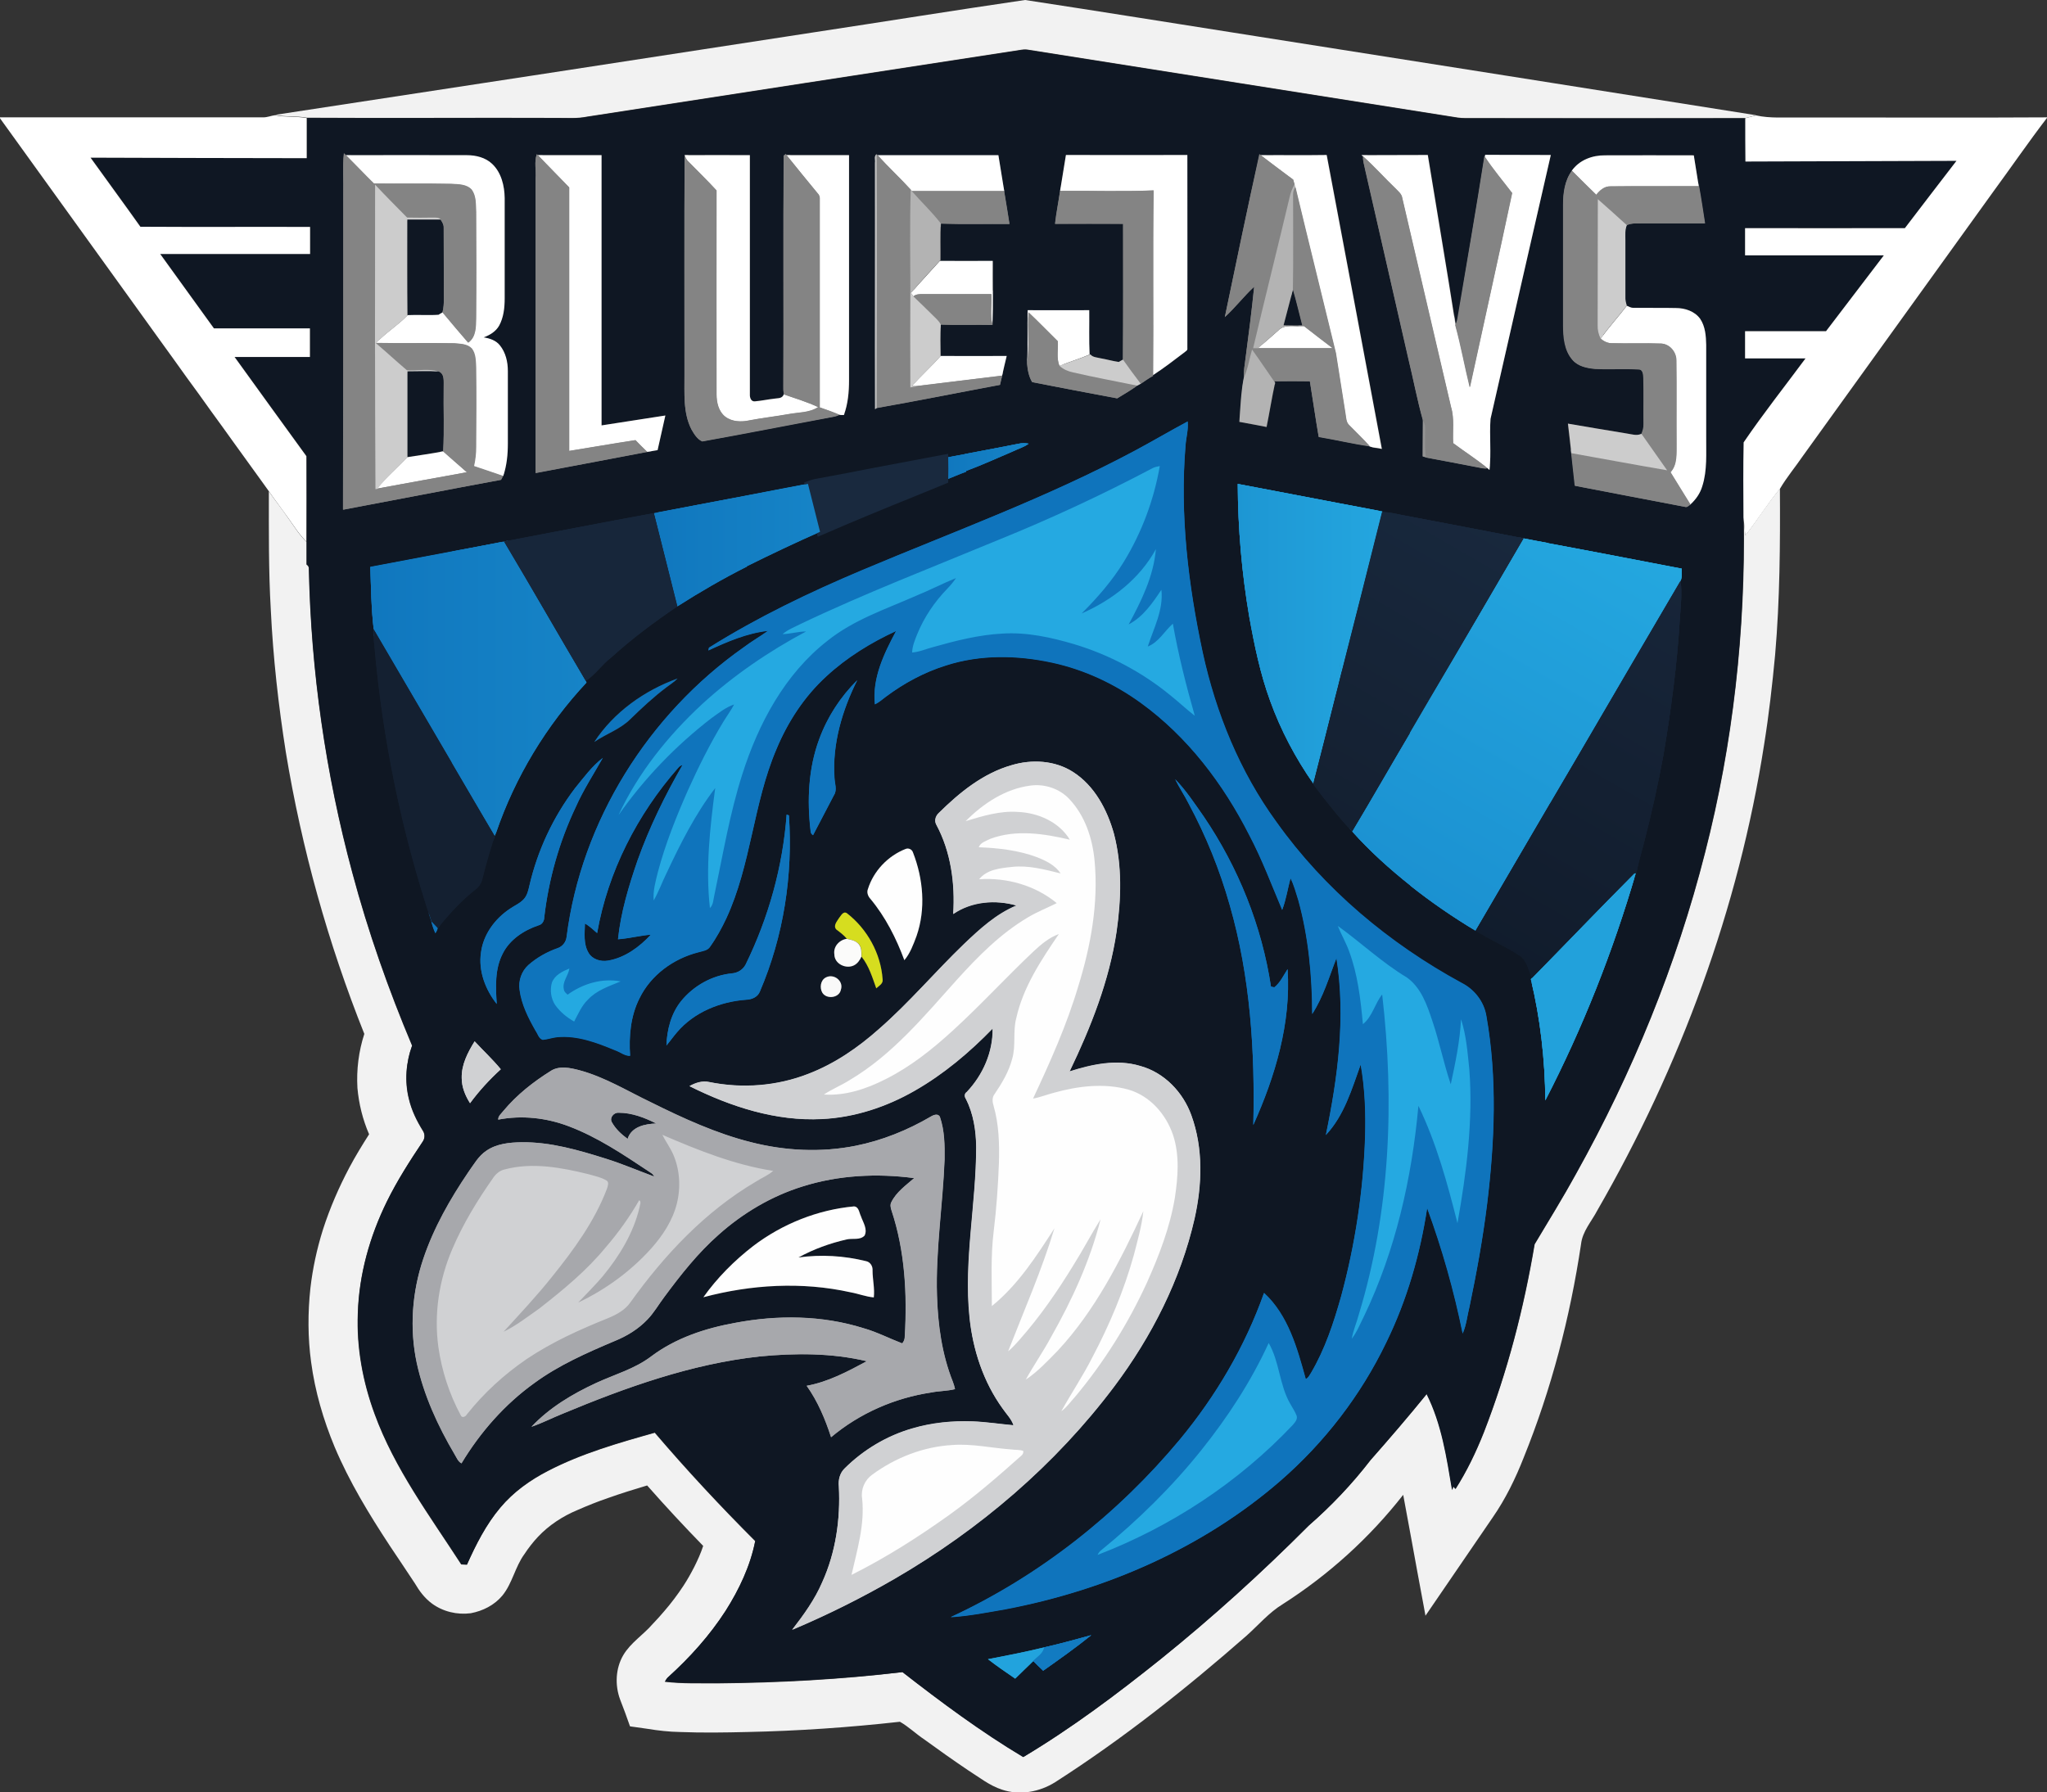
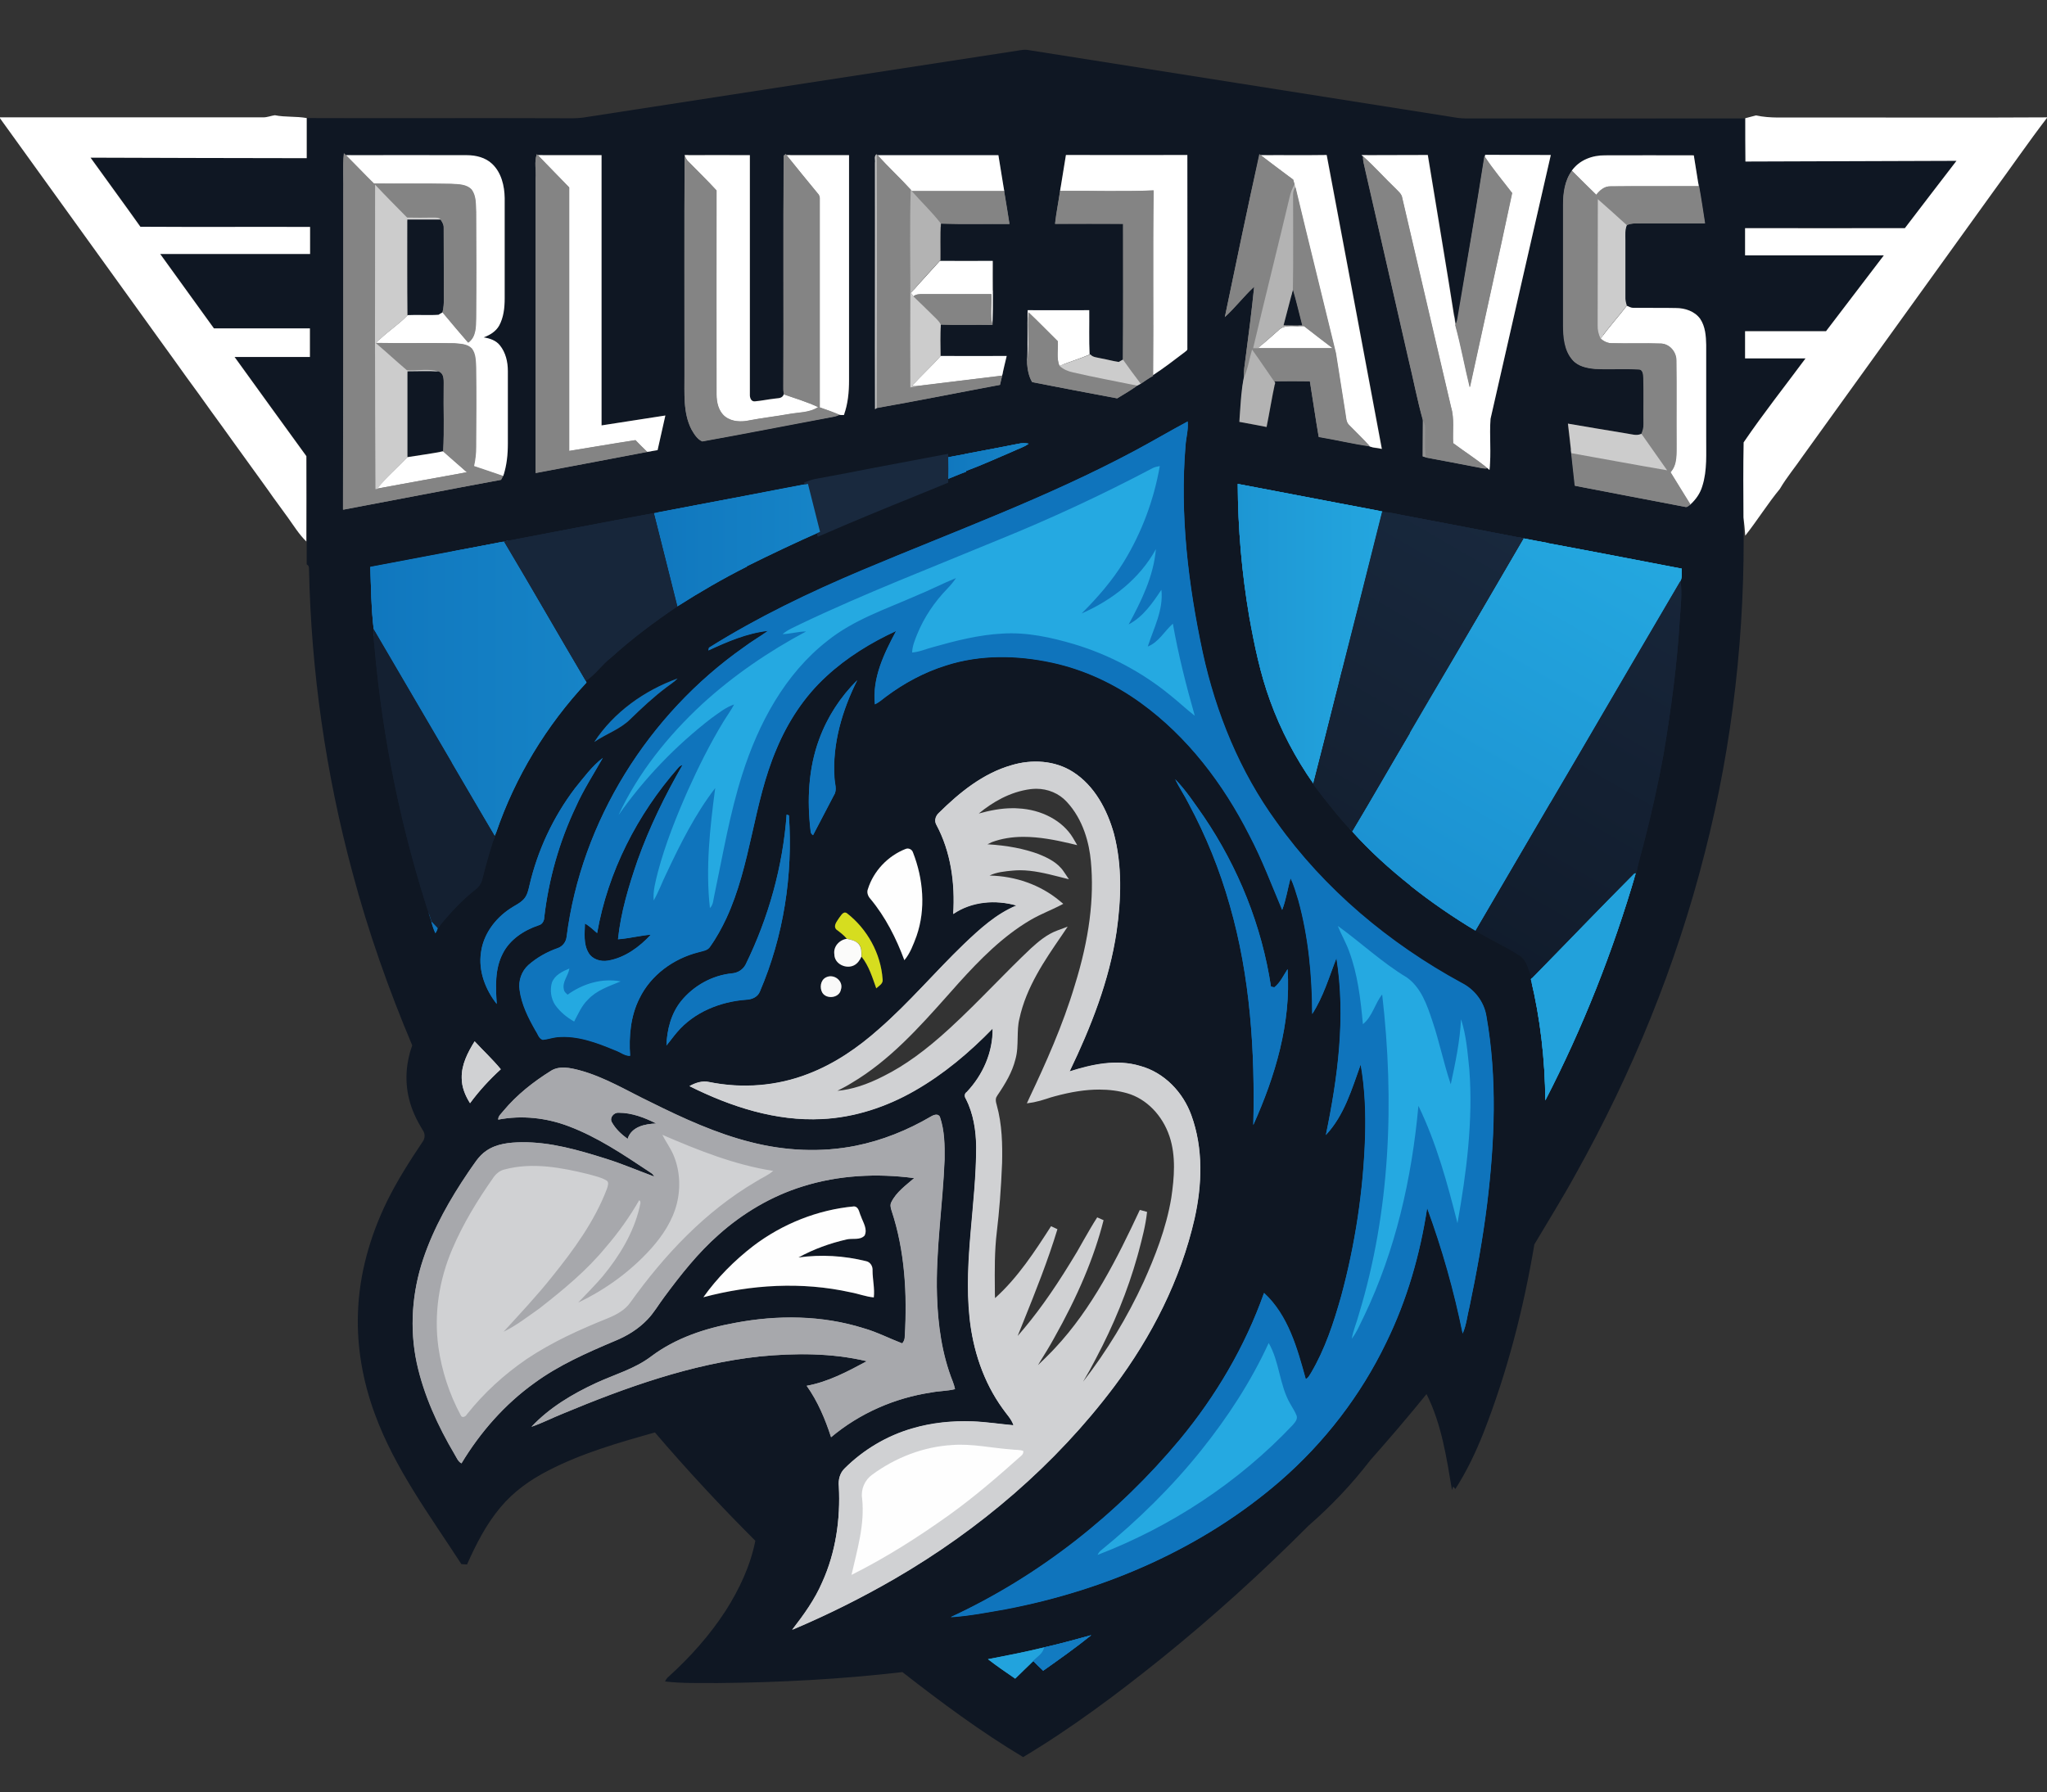
<svg xmlns="http://www.w3.org/2000/svg" id="Layer_1" viewBox="281 -143.1 1158 1014.1">
  <rect x="281" y="-143.1" width="1158" height="1014.1" fill="#333333" stroke="none" />
  <style>.st0{fill:#848484;} .st1{fill:#142031;} .st2{fill:#A7A8AC;} .st3{fill:#D0D1D3;} .st4{fill:#22A3DD;} .st5{fill:#0F74BC;} .st6{fill:url(#SVGID_1_);} .st7{fill:url(#SVGID_2_);} .st8{fill:#127BC1;} .st9{fill:url(#SVGID_3_);} .st10{fill:#17263A;} .st11{fill:#22A1DB;} .st12{fill:url(#SVGID_4_);} .st13{fill:url(#SVGID_5_);} .st14{fill:url(#SVGID_6_);} .st15{fill:url(#SVGID_7_);} .st16{fill:#F2F2F2;} .st17{fill:#0F1723;} .st18{fill:#FFFFFF;} .st19{fill:#C2C2C2;} .st20{fill:#CCCCCC;} .st21{fill:#B3B3B3;} .st22{fill:#949494;} .st23{fill:url(#SVGID_8_);} .st24{fill:#19293E;} .st25{fill:#25A9E1;} .st26{fill:url(#SVGID_9_);} .st27{fill:url(#SVGID_10_);} .st28{fill:url(#SVGID_11_);} .st29{fill:#0E75BD;} .st30{fill:url(#SVGID_12_);} .st31{fill:url(#SVGID_13_);} .st32{fill:url(#SVGID_14_);} .st33{fill:#FEFEFE;} .st34{fill:#D6DD1F;} .st35{fill:#FBFBFA;} .st36{fill:#24A9E1;} .st37{fill:#F9F9F9;} .st38{fill:url(#SVGID_15_);} .st39{fill:url(#SVGID_16_);} .st40{fill:url(#SVGID_17_);} .st41{fill:url(#SVGID_18_);} .st42{fill:url(#SVGID_19_);} .st43{fill:url(#SVGID_20_);} .st44{fill:url(#SVGID_21_);}</style>
  <g id="_x23_848484ff_1_">
    <path class="st0" d="M473.2 145.3V-33c.1-2.9 0-5.8 0-8.7-.1-4.9-.1-9.9.4-14.9l.4-4 2.9 2.7 1.1 1.1.1.1c4 4 8 8.1 11.8 12.1l3.4 3.5H519.6c6.7 0 11.8 0 16.6.1.5 0 1 .1 1.4.1 3.8.2 8.5.5 11.6 3.9l.1.1.1.1c2.6 3.5 2.7 7.8 2.9 11.6 0 .7 0 1.4.1 2.1.1 23.3.1 42.4 0 60.1v1.1c-.1 4.5-.2 10.1-4.2 13.7.5.3.9.7 1.3 1.2l.1.1.1.1c2.4 3.1 2.6 7 2.7 10.5 0 .5 0 .9.1 1.4.2 13.3.2 27.6 0 45.1 0 3.1-.3 6.2-.8 9.4l4.3 1.5c3.5 1.2 7 2.4 10.6 3.6l2.2.8-1.2 2.2c-.4.7-.7 1.3-1.1 2l-.4.9-1 .2c-16.5 3.1-33.3 6.3-49.5 9.4-13 2.5-26.5 5.1-39.7 7.5l-2.4.4-.3-2.8zm22-90.3v76.1c8.5-1.6 17.1-3.2 25.5-4.7 6.7-1.2 13.4-2.4 20.1-3.7-1.2-1-2.3-2-3.5-3-2.3-2-4.6-4-6.8-6l-.7-.6.1-1c.4-7.3.4-14.8.3-22 0-4.7-.1-9.5 0-14.2v-1.7c0-3.5-.2-4.8-1.7-5.3-1.7-.5-3.7-.8-6.3-.8-1.4 0-2.9.1-4.3.1-1.5.1-3 .1-4.5.1-.9 0-1.7 0-2.4-.1h-.7l-.5-.4c-3.1-2.6-6.1-5.3-9.1-7.9-1.8-1.6-3.7-3.2-5.5-4.9zm29.8-5.9c5.1 0 9.2 0 12.9.1l1.1.1c.9.1 1.9.1 2.9.3-2.7-3.2-5.4-6.4-8-9.5-1.4-1.7-2.8-3.3-4.2-5l-.7-.8.2-1c.5-2.1.7-4.4.7-7.4v-19V-14.3c.1-1.1-.6-2.2-1.4-3.4-.2-.2-.6-.2-1.6-.2H517.5c-2.3 0-4.3 0-6.2-.1h-.8l-.6-.6c-1.9-2-3.9-4-5.8-5.9-2.9-2.9-5.9-6-8.8-9v82.7c3.8.1 7.9.1 13 .1h8.4c2.7-.2 5.5-.2 8.3-.2z" />
    <path class="st0" d="M475.2-33.1c.2-7.8-.4-15.6.4-23.3.3.3.9.8 1.1 1.1 5.3 5.3 10.5 10.7 15.7 16.1 14.6.1 29.1-.1 43.7.2 4 .3 8.7.2 11.6 3.3 2.7 3.6 2.3 8.4 2.5 12.6.1 20 .1 40 0 60-.1 4.9 0 10.8-4.4 13.9-4.9-5.6-9.7-11.4-14.5-17.1.7-2.6.8-5.3.8-7.9-.1-13.3 0-26.7-.1-40 .1-1.8-.8-3.3-1.8-4.7-1-1.4-2.7-1.1-4.2-1.1-4.9 0-9.9.1-14.8 0-6-6.2-12.2-12.3-18.1-18.6v172.2c.3-.1.8-.2 1.1-.2 16.9-3.2 33.9-6.2 50.9-9.3-4.4-4-9-7.8-13.4-11.8.7-12.1.1-24.3.3-36.4-.1-3.1.7-7.6-3.1-8.9-5.8-1.7-12-.3-17.9-.7-5.9-5-11.6-10.3-17.5-15.3 14.8.3 29.6-.1 44.3.2 3.4.3 7.4.3 9.9 3 2.3 3 2.2 7.1 2.4 10.7.2 15 .1 30 0 45 0 3.6-.4 7.2-1.2 10.8 5.5 1.9 11 3.8 16.5 5.6-.4.7-.8 1.4-1.1 2.1-29.8 5.5-59.5 11.3-89.3 16.9.2-59.5.2-118.9.2-178.4zM582-42.2c.2-1.7.1-3.3 0-5-.1-3.1-.3-6.3.8-9.3l1.1-3 2.7 2.8c2.9 3.1 6 6.2 8.9 9.2 2.9 3 6 6.1 8.9 9.2l.6.6v147.6c4.5-.7 9-1.5 13.5-2.2 7.1-1.2 14.5-2.4 21.7-3.5l1-.2.7.8c1.7 1.8 3.6 3.7 5.8 5.8l2-.3.7 3.9c-22 4.2-44 8.4-66 12.5l-2.4.3V-42.2z" />
    <path class="st0" d="M584-42.1c.4-4.5-.9-9.5.7-13.8l.5.5c5.9 6.2 11.9 12.2 17.8 18.3V112c12.5-2 25-4.2 37.5-6.1 2.1 2.2 4.3 4.4 6.6 6.6.7-.1 2.2-.4 2.9-.5-22 4.2-44 8.4-66 12.5V-42.1zM677.3 108.5c-3.5-1.5-5.6-5.1-7-7.6l-.1-.1c-4.2-8.5-4.1-17.9-4.1-27V69 22c0-25.3 0-51.5.1-77.2l3.9-.7c.5 1.3.9 2.2 1.6 2.9l.1.1c1.8 1.8 3.6 3.6 5.4 5.5 3.5 3.5 7.1 7.2 10.6 10.9l.5.6v.8c-.1 22.3 0 45 0 67v48.3c0 3.6.7 8.4 4.2 11.1 1.9 1.5 4.4 2.2 7.5 2.2 1.5 0 3-.2 4.6-.5 4.2-.8 8.4-1.4 12.4-2 3.1-.5 6.4-.9 9.5-1.5 1.7-.4 3.6-.6 5.3-.8 2.5-.3 4.9-.6 7.1-1.2-3.1-1.3-6.4-2.4-9.5-3.4-1.9-.6-3.8-1.3-5.7-2l-1.1-.4-.2-1.1c-.3-1.5-.4-3-.4-4.5.1-18.5 0-37.5 0-55.7 0-24.6-.1-50.1.1-75.1v-1l.7-.6c.3-.2.9-.7 1.2-.9l1.6-1.2 1.7 2.1c4 5 8.1 10.1 12.1 14.9 1.8 2.2 3.7 4.5 5.5 6.7 1.1 1.2 1.6 2.8 1.5 4.8v116c3.3 1.2 6.7 2.4 10 3.8l3.9 1.7-3.8 1.9c-1.4.7-2.8 1.2-4.3 1.4-10.8 2-21.9 4.1-32.6 6.2-13.5 2.6-27.5 5.3-41.3 7.8l-.6.1-.4-.5z" />
    <path class="st0" d="M668.2 68.9c.1-41.4-.1-82.8.1-124.2.5 1.3 1.1 2.7 2.2 3.7 5.3 5.4 10.8 10.7 15.9 16.3-.1 38.4 0 76.9 0 115.3 0 4.6 1.1 9.7 4.9 12.7 3.9 3 9.2 3.1 13.8 2.1 7.2-1.4 14.6-2.2 21.9-3.5 5.7-1.1 11.9-.7 16.9-4-6.2-3-12.9-4.9-19.4-7.2-.3-1.4-.4-2.7-.3-4.1.2-43.6-.2-87.3.2-130.9.3-.2.9-.7 1.2-.9l.5.6c5.8 7.3 11.8 14.5 17.7 21.7.9.9 1.1 2.2 1 3.4V87.4c3.8 1.3 7.5 2.6 11.2 4.2-1.2.6-2.4 1-3.7 1.2-24.7 4.6-49.3 9.5-74 13.9-2.8-1.2-4.6-4.2-6.1-6.8-4.9-9.6-3.9-20.6-4-31zM775 81.4c.1-45 .1-91.5 0-137.3v-5.3l4 4.5c3 3.3 6.2 6.5 9.3 9.7 3.2 3.2 6.4 6.5 9.5 9.9l.5.6v.8c-.3 13-.3 26.3-.2 39.2 0 6 .1 12 0 18.1-.1 16.9-.1 34.4 0 52.1.7-.1 1.3-.2 2-.3 8.1-1 16.4-2 24.4-3 7.6-.9 15.5-1.9 23.2-2.8l2.8-.4-2.1 9.2-1.3.2c-7.7 1.4-15.3 2.9-23 4.4-15.3 2.9-31.2 6-46.8 8.7l-2.3.4v-8.7z" />
    <path class="st0" d="M776.9-55.9l.5.5c6 6.7 12.7 12.9 18.8 19.6-.5 19.1-.2 38.2-.2 57.3-.1 18.2-.1 36.3 0 54.5 1.4-.2 2.9-.5 4.3-.7 15.8-2 31.7-3.8 47.6-5.8l-1.2 5.1c-23.2 4.4-46.4 9-69.7 13.1 0-47.8.1-95.7-.1-143.6zM1055.4 111.3c-5.8-.8-11.5-1.9-17.1-3.1-3.9-.8-7.9-1.6-11.8-2.2l-1.4-.2-.2-1.4c-1.1-6.5-2.1-13.2-3.1-19.6-.5-3.4-1-6.8-1.6-10.2H1000.8l-.6-.9-4.5-6.6c-1.8-2.6-3.6-5.3-5.4-7.9-.1.5-.2 1-.4 1.5-.8 3.6-1.7 7.3-3.4 10.7l-3.2 6.7-.6-7.4c-.2-2.8.1-5.5.5-8 .1-1.1.3-2.1.4-3.2 1.5-11.2 3-23 4.3-35-1.4 1.5-2.8 2.9-4.1 4.4-2.7 3-5.5 6-8.6 8.8l-4.6 4.1 1.3-6c1.6-7.6 3.2-15.3 4.8-22.9 4.7-22.7 9.7-46.2 14.7-69.3l.7-3.1 3.3 2.6c5.6 4.4 11.5 8.7 17.1 12.9l1.7 1.3.2.6.1-.1.8 3.3.1.5.2.8c4.9 20.3 9.9 41 14.8 60.9l8.1 33v.2l.1.5c1.8 11 3.6 22.5 5.3 33.7.1.5.2 1 .2 1.6.2 1.6.4 3 1.3 3.8l.1.1.1.1c1.3 1.3 2.6 2.7 3.9 4 2.5 2.5 5.1 5.1 7.6 7.8l3.7 4.1-5.4-.9zm-62.1-59.4h35.7c-.5-.4-1-.8-1.5-1.1-3.3-2.5-6.5-5-9.8-7.5l-1.7-.7-.3-1c-.6-2.4-1.3-4.9-1.9-7.3-1.1-4.3-2.2-8.7-3.4-12.9l-.1-.3v-.3c.2-12.2.1-24.6.1-36.7v-6.8c-2.4 10.1-4.9 20.2-7.3 30-3.6 14.6-7.2 29.7-10.8 44.6h1z" />
    <path class="st0" d="M973.9 36.3c6.5-30.8 12.8-61.6 19.5-92.2l.8.6c6 4.7 12.2 9.2 18.4 13.8.3.9.5 1.9.8 2.8-1.1 2.1-2.1 4.2-2.6 6.5-6.8 28.7-14 57.3-20.8 86.1h45c-5.4-4.1-10.8-8.3-16.1-12.4-.3-.1-.8-.3-1-.4-1.8-6.8-3.3-13.6-5.3-20.3.3-18 .1-35.9.1-53.9 0-1.5.4-2.8 1.2-4.1 7.5 31.3 15.3 62.6 22.9 93.9l5.4 34.2c.4 2.3.3 5 2.3 6.7 3.8 3.9 7.8 7.7 11.4 11.7-9.7-1.4-19.3-3.6-28.9-5.3-1.8-10.5-3.3-21-5-31.5-6.7 0-13.4-.1-20.1 0-4.2-6-8.2-12.1-12.5-18-1.6 5.3-2.3 10.9-4.7 16-.3-3.6.5-7.2.9-10.9 1.8-13.5 3.5-27 4.9-40.6-5.9 5.5-10.7 11.9-16.6 17.3zM1110.6 76.5c-1.2-4.9-2.3-9.9-3.3-14.7-1.5-6.7-3-13.7-4.8-20.5l-.2-.7.3-.7c.7-1.4 1.1-2.8 1.2-4.2 2-12.5 4.1-25 6.2-37.2 3-17.6 6-35.7 8.8-53.6l.9-5.7 2.9 5.3c3.3 5 7.1 9.8 10.7 14.4 1.6 2 3.1 4 4.7 6l.6.7-.2.9c-4.9 23.4-10.1 47.1-15.2 70l-8.7 39.9-3.9.1z" />
    <path class="st0" d="M1120.7-54.7l.1.3c4.7 7.1 10.3 13.7 15.5 20.6-7.7 36.7-15.9 73.3-23.9 109.9-2.9-11.7-5-23.6-8.2-35.2.7-1.5 1.2-3.1 1.4-4.8 5.1-30.3 10.4-60.5 15.1-90.8zM1121.2 123.9c-1.3 0-2.5-.3-3.6-.5-.4-.1-.9-.2-1.3-.3l-6.4-1.2c-7.5-1.4-15.1-2.9-22.6-4.3l-1.4-.3-.2-1.4c-.6-4.1-.6-8.2-.5-12.2 0-1.6.1-3.3 0-4.9v-.1c.1-1-.5-2.1-1-3.2l-.1-.3V95c-2-7.3-3.7-14.7-5.3-22-1-4.3-2-8.8-3-13.2-5.7-25-11.4-49.9-17.1-74.9l-7.3-31.9c-.1-.6-.3-1.2-.4-1.8-.5-1.9-1-3.9-.8-6l.4-4 3 2.6c3.9 3.5 7.6 7.2 11.1 10.9 2.3 2.4 4.8 4.9 7.2 7.2.3.4.7.7 1 1 1.4 1.3 3.1 3 3.5 5.5l3.3 14c7.9 34.1 16.1 69.4 24.3 104.1 1.4 4.7 1.3 9.6 1.2 14.2 0 1.9-.1 3.8 0 5.7 2.2 1.6 4.4 3.2 6.6 4.7 4 2.8 8.2 5.8 12.1 9l3.3 2.7-4.2.8c-.8.3-1.3.3-1.8.3z" />
    <path class="st0" d="M1052.1-54.5c6.4 5.7 12.1 12.1 18.3 18.1 1.5 1.6 3.5 3 3.8 5.4 9.2 39.4 18.3 78.9 27.6 118.3 2 6.6.8 13.6 1.2 20.4 6.4 4.8 13.2 9.1 19.4 14.2-2 .4-3.9-.3-5.8-.6-9.7-1.9-19.3-3.7-29-5.5-.9-5.6-.4-11.2-.4-16.8.1-1.6-.6-3-1.3-4.3-3.2-11.6-5.4-23.4-8.3-35.1-8.1-35.6-16.2-71.2-24.4-106.8-.4-2.5-1.3-4.9-1.1-7.3zM1234.6 145.7c-.4 0-.8-.1-1.1-.2-19.5-3.7-39-7.4-58.5-11.2l-4.8-.9-.2-1.4c-.5-4.1-.9-8.2-1.4-12.2-.2-2-.4-4.1-.7-6.1l-.3-2.7 2.6.5c8.3 1.5 16.8 3 25 4.5 8 1.5 16.3 3 24.5 4.4l-5.1-7.2c-2.2-3.1-4.5-6.3-6.7-9.5l-.6-.9.4-1c.5-1.3 1.1-3 1-4.7V86.7c0-5.2 0-10.5-.1-15.7v-.3c-.2-2.1-.4-2.8-.8-2.8h-.1c-2.3-.2-4.8-.2-8-.2h-9.6c-2.7 0-4.9 0-6.9-.2-4.7-.4-10.5-1.5-14.2-5.8-4.9-5.7-5.7-13.3-5.7-20.7v-68c0-5.7.5-14.1 5.4-20.6l1.4-1.9 1.6 1.7 9.3 9.3c1 .9 1.9 1.9 2.9 2.8 2.5-2.6 5.1-3.9 8-3.9h.2c5.2 0 10.9-.1 18-.1h33.7l.3 1.6c.9 4.9 1.7 9.9 2.4 14.7.3 2.1.7 4.3 1 6.4l.4 2.3H1207.3c-2 0-3.6.1-5 .8l-1.2.6-1-.9c-2-1.8-4.1-3.6-6.1-5.5-2.3-2.1-4.7-4.2-7-6.3v66.9c-.1 2.3.4 4.5 1.3 6.4 1.1.9 2.7 1.8 4.6 1.8h.3c2 0 4.1.1 6.6.1h11.9c3.6 0 6.5 0 9.2.1 5.8.3 10.5 5.6 10.4 11.7.1 9 .1 18.3.1 27.2v22.2c0 4.6 0 9.8-3 13.9 2.3 3.7 4.6 7.5 6.9 11.1 1.2 2 2.5 4 3.7 5.9l1.1 1.8-1.9 1c-.1.1-.4.2-.6.4-.8.5-1.7 1.2-3 1.2z" />
    <path class="st0" d="M1165.3-27.1c0-6.7.9-13.9 5-19.4 4.5 4.6 9.2 9.1 13.8 13.6 1.9-2.5 4.6-4.9 8-4.8 16.7-.2 33.4 0 50.1-.1 1.3 7 2.3 14.1 3.4 21.1h-35.5c-2.9 0-6-.3-8.7 1-5.5-4.9-10.9-9.9-16.4-14.7-.1 23.8 0 47.5 0 71.3-.1 2.7.5 5.3 1.7 7.7 1.8 1.6 4.1 2.6 6.5 2.5 9.2.2 18.5-.2 27.7.2 4.9.3 8.6 4.9 8.5 9.7.2 15.6 0 31.3.1 46.9-.1 5.5.6 11.8-3.4 16.2 3.7 6.1 7.6 12.2 11.3 18.3-1 .5-1.9 1.9-3.2 1.3-20.7-3.9-41.4-7.9-62.1-11.9-.7-6.1-1.4-12.2-2-18.3 18.1 3.2 36.1 6.6 54.2 9.7-4.7-6.9-9.7-13.7-14.5-20.6.7-1.8 1.2-3.6 1.2-5.5-.1-8.7.1-17.4-.1-26.1-.2-1.9-.2-5-2.8-5-8.2-.5-16.4.1-24.6-.3-4.6-.4-9.7-1.4-12.8-5.1-4.6-5.3-5.2-12.7-5.2-19.5-.3-22.9-.2-45.5-.2-68.2zM828.7-14.5c-6.2 0-11-.1-15.6-.2h-.9l-.6-.7c-3-3.9-6.4-7.5-9.7-11.1-2.2-2.3-4.4-4.7-6.6-7.2l-2.9-3.3h58.3l.3 1.7c.4 2.2.7 4.4 1.1 6.6.6 3.9 1.3 7.9 1.9 11.9l.3 2.3h-25.6z" />
    <path class="st0" d="M796.8-35H849c1 6.2 2 12.3 3 18.5-12.9-.1-25.9.3-38.8-.2-5-6.5-11-12.1-16.4-18.3zM924.6 75.2c-1-1.4-2.1-2.8-3.1-4.2-2.3-3.1-4.7-6.3-6.9-9.5l-.4-.5v-.6c.2-19.6.1-39.6.1-58.9v-16h-38.7l.3-2.2c.5-4 1.1-8.1 1.8-12 .4-2.2.7-4.4 1.1-6.7l.2-1.6h10.1c3.9 0 7.8 0 11.7.1 3.9 0 7.8.1 11.7.1 8.4 0 14.9-.1 21-.4l2.1-.1v2.1c-.3 19.2-.3 38.7-.2 57.6 0 15.4 0 31.3-.1 46.9v.1l-.2 1.6-.9.5c-1.6.9-3.2 1.9-4.8 3-.7.5-1.4.9-2.1 1.4l-1.6 1-1.1-1.7z" />
    <path class="st0" d="M880.7-35c17.6-.2 35.3.4 52.9-.3-.5 34.8 0 69.7-.3 104.5v.4c-2.5 1.3-4.7 3-7 4.5-3.3-4.5-6.8-9-10-13.6.2-25.6.1-51.3.1-76.9-12.8-.1-25.7 0-38.5 0 .7-6.3 1.9-12.4 2.8-18.6zM842.4 42.7c-2.3-.1-4.8-.1-7.9-.1h-10.8c-4.3 0-7.6-.1-10.6-.2l-1.2-.1-.5-1.1c-.7-1.4-1.9-2.5-3.1-3.7-.3-.3-.6-.6-1-.9-1.3-1.2-2.6-2.5-3.9-3.8-2.3-2.3-4.7-4.6-7.1-6.8l-1.6-1.5 1.6-1.5c2-1.8 4.4-1.8 6.4-1.8h40.9l.1 1.9c.2 2.3.1 4.6 0 6.8-.1 3.5-.2 6.9.5 10.1l.5 2.6-2.3.1z" />
    <path class="st0" d="M797.7 24.6c1.5-1.3 3.5-1.3 5.4-1.3 12.9.1 25.8 0 38.7 0 .4 5.7-.8 11.6.6 17.3v.1c-9.8-.3-19.5.2-29.3-.2-1-2.1-2.8-3.6-4.5-5.2-3.6-3.6-7.2-7.2-10.9-10.7zM912.6 84.2c-5.4-1-10.7-2-16.1-3.1-10.5-2-21.3-4-32-6.2l-.9-.2-.5-.8c-1.8-2.9-2.8-6.7-3.1-11.6v-.4c.8-5.2.7-10.7.6-15.9-.1-4.1-.1-8.4.2-12.6l.3-4.2 3 2.9c3.8 3.6 7.5 7.4 11.1 11l5.4 5.4.5.5.1.7c.1 1.7.1 3.4 0 5.1-.1 2.8-.2 5.5.7 7.9 1.5 1.3 3.6 2.2 6.4 2.9 7.6 1.8 15.4 3.3 22.9 4.8 4.4.9 8.9 1.8 13.3 2.7l4.5.9-3.7 2.6c-3 2.1-6.2 4-9.2 5.9l-2.8 1.7h-.7z" />
    <path class="st0" d="M862.8 33.7c5.6 5.3 11 10.9 16.5 16.3.4 4.6-.9 9.6 1 14 2.1 2 4.9 3 7.6 3.7 12 2.8 24.2 5 36.3 7.5-3.6 2.6-7.5 4.8-11.2 7.1-16-3.1-32.1-6-48.1-9.2-1.9-3.1-2.6-7-2.9-10.7 1.5-9.6.1-19.2.8-28.7z" />
  </g>
  <g id="_x23_142031ff_1_">
    <path class="st1" d="M527.2 383.4c-.6-.7-1.3-1.4-1.9-2l-1.7-1.7-.3-.3-.1-.4c-16.9-50.6-27.8-103.5-32.4-157l-.1-.8c-.3-2.9-.6-5.8-.3-8.9l.6-6.2 3.2 5.4c7.6 12.9 15.1 25.7 22.6 38.6 7.2 12.4 14.5 24.7 21.7 37.1 3 5.2 6.1 10.4 9.1 15.6 4.8 8.2 9.8 16.8 14.7 25.1l1.4.5c-2.8 8-5.4 16.8-7.6 25.9-.6 2.9-2.2 5.5-4.6 7.3-7 5.5-13.8 12.4-21.1 21.7l-1.5 1.8-1.7-1.7z" />
    <path class="st1" d="M492.3 212.6c14.8 25.2 29.5 50.5 44.3 75.7 8.1 13.8 16.1 27.7 24.3 41.4.2-.5.6-1.4.8-1.9-3 8.6-5.5 17.3-7.7 26.1-.5 2.4-1.8 4.7-3.8 6.2-8.1 6.3-15.1 14-21.5 22-1.2-1.3-2.4-2.5-3.6-3.8-16.9-50.6-27.7-103.3-32.3-156.5-.4-3.1-.7-6.2-.5-9.2z" />
  </g>
  <g id="_x23_a7a8acff_1_">
    <path class="st2" d="M541 686.4c-2-1.1-3-2.9-3.8-4.5-.2-.4-.4-.8-.7-1.2-11-18.7-18.1-35.9-21.7-52.5-4.2-19.4-2.9-40.1 3.7-59.8 5.2-15.6 13.4-31.4 25.8-49.6.7-1 1.3-1.9 1.9-2.8 2.4-3.6 4.9-7.3 8.8-9.8 6.3-4.3 14.2-5 21-5.1h.8c16.2 0 31.7 4.5 47.5 9.4 4.5 1.4 9.1 3.1 13.5 4.8-11.3-7.4-23-14.5-35.6-19.3-8.5-3.3-17.3-4.9-26.1-4.9-4.3 0-8.6.4-12.8 1.2l-2.3.5-.1-2.3c-.1-2.4 1.4-4 2.5-5.2.3-.3.6-.7.8-1 7.1-8.6 16.2-16.2 27.7-23.3 2.3-1.4 4.9-2 8-2 3.2 0 6.4.7 9.4 1.5 10.7 2.8 20.6 7.9 30.2 12.8 3.6 1.8 7.3 3.7 10.9 5.5 20.4 10.1 37.8 17.8 56.3 22.4 11.4 2.9 22.8 4.3 34 4.3 8.3 0 16.4-.8 24.2-2.4 14.2-2.8 28.3-8.3 41.9-16.3.8-.5 2.4-1.4 4.1-1.4 1.8 0 3.3 1 3.9 2.7v.1c2.7 8.2 2.8 17 2.7 24.6-.4 10-1.3 20.1-2.1 29.8-1.3 15.4-2.7 31.4-2.2 47.1.5 18.9 3.4 34.7 8.8 48.2.5 1.3 1 2.7 1.3 4.5l.4 1.9-1.8.5c-2.6.7-5.2.9-7.8 1.2-2 .2-3.9.4-5.8.7-20.8 3.1-40 11.7-55.7 24.8l-2.3 1.9-.9-2.8c-3.8-11.9-8.1-21-13.6-28.6l-1.8-2.6 3.1-.6c10.1-1.8 19.5-6.4 28.6-11.2-9.5-1.9-19.7-2.8-30.8-2.8-7.4 0-15.2.4-23.8 1.2-39.8 4.3-78.3 18.7-110.6 32.1-2.5 1-5 2.1-7.5 3.2-3.4 1.5-6.9 3.1-10.5 4.3l-2.1-3.3c9-9.7 20.8-17.7 37.2-25.3 3.2-1.5 6.5-2.8 9.8-4.1 7.2-2.9 14.7-5.9 21-10.7 12.5-9.4 28.4-15.7 48.3-19.3 10.7-2 21.4-3.1 31.8-3.1 14.7 0 28.8 2.1 41.7 6.2 5 1.4 9.9 3.5 14.6 5.5 1.9.8 3.9 1.7 5.9 2.5.2-.5.2-1 .2-1.5v-.1c1.6-27.7-.8-50.8-7.4-70.5-.6-1.8-1.1-4.1.1-6.3 2.3-4.7 6.1-8.1 9.9-11.3-5.6-.6-11.2-.9-16.7-.9-14.5 0-28.3 2-41 6-16.7 5.2-32.9 14.5-46.8 26.9-12 10.6-22.1 23.6-30.5 35-1.1 1.4-2.1 2.9-3.1 4.4-1.9 2.8-4 5.8-6.5 8.4-4.9 5.2-11.5 9.5-19.4 12.8-15.9 6.7-31.4 13.6-44.9 23.4-16 11.4-29.7 26.5-40.8 44.9l-1 1.7-1.8-.5zm41.6-168c-5.7 0-10.8.6-15.8 2-2 .5-3.8 1.8-5.1 3.8-10 14.2-17.6 27.3-23.2 40.3-7.5 17.6-10.1 36.3-7.6 54.2 1.8 13.1 5.9 25.8 12.2 37.6 0-.1.1-.1.1-.2l.1-.1.1-.1c9.5-12 21-22.7 34.3-31.7 14.8-10 31-17.1 46.3-23.3 3.7-1.5 8.9-3.9 12-8.4 22.2-31 45.6-53.5 71.5-68.8 1.2-.7 2.4-1.4 3.7-2.1.7-.4 1.3-.7 2-1.1-18.7-3.5-36.8-10.5-52.8-17.3 1.2 1.9 2.3 3.9 3.2 6.1 3.9 8.8 4.7 19.1 2.2 29.1-2.2 8.9-7.1 17.5-15 26.3-11.5 12.8-26 23.6-41.9 31.1l-2.3-3.2c1.4-1.4 2.7-2.9 4.1-4.3 3.3-3.4 6.7-6.9 9.7-10.6 9-10.9 15.3-21.8 18.8-32.5-4.3 6.7-9.1 12.9-14.1 18.7-11 13.4-24.7 24.6-37.8 34.8l-.1.1c-1.4 1-2.8 2-4.3 3-5.1 3.7-10.4 7.5-16.3 10.3l-2.3-3.2c1.9-2.1 3.7-4.1 5.6-6.1 7.3-8 14.9-16.2 21.7-24.9 11.9-14.8 23.9-31 30.8-49.3 0-.2.1-.3.1-.5.1-.5.4-1.4.4-1.8-2.2-1.3-4.7-2-7.3-2.7-.8-.2-1.5-.4-2.3-.6-9.1-2.3-20-4.6-30.7-4.6zm48.1-29.9c-.7 0-1.4.4-1.8 1.1-.4.7-.1 1.1-.1 1.2 1.4 2.5 3.5 4.9 6.4 7.3 1.9-3.3 5.1-5.5 9.8-6.6-5.1-2-9.6-3-13.9-3h-.2c0 .1-.2 0-.2 0z" />
    <path class="st2" d="M592.8 462.7c4.8-2.9 10.7-1.6 15.8-.3 14.5 3.8 27.3 11.8 40.7 18.2 18.2 9 36.9 17.6 56.7 22.6 19.2 4.9 39.6 5.9 59.1 2 15-3 29.4-8.8 42.5-16.5 1.6-1 4.3-2 5.2.3 2.6 7.7 2.7 15.9 2.6 23.9-1 25.7-5.1 51.3-4.3 77 .5 16.6 2.8 33.4 9 48.9.5 1.3.9 2.7 1.2 4.1-4.4 1.1-9 1-13.5 1.9-20.7 3.1-40.5 11.8-56.6 25.3-3.3-10.3-7.6-20.3-13.8-29.1 12.2-2.2 23.2-8.1 34-13.9-19.8-4.7-40.4-4.7-60.6-2.7-38.6 4.2-75.5 17.4-111.2 32.3-6 2.4-11.8 5.4-17.9 7.5 10.2-10.9 23.2-18.6 36.6-24.8 10.4-4.8 21.8-8 31.1-15 13.8-10.4 30.6-15.9 47.5-19 24-4.5 49.2-4.3 72.6 3 7.6 2.1 14.6 5.8 21.9 8.6 1-1.1 1.5-2.5 1.5-3.9 1.4-23.9.1-48.4-7.5-71.3-.5-1.5-.9-3.3-.1-4.7 2.8-5.7 8.2-9.5 12.9-13.6-21-2.8-42.8-1.7-63.1 4.7-17.6 5.5-33.8 15.1-47.5 27.3-11.8 10.4-21.5 22.7-30.8 35.3-3.2 4.2-5.8 8.8-9.4 12.6-5.2 5.5-11.8 9.5-18.7 12.3-15.7 6.6-31.5 13.6-45.3 23.7-16.8 12-30.7 27.8-41.3 45.5-1.9-1.1-2.7-3.2-3.8-5-9.5-16.2-17.5-33.5-21.5-51.9-4.2-19.5-2.7-39.9 3.7-58.8 5.9-17.6 15.2-33.8 25.5-49.1 3.1-4.3 5.7-9.1 10.2-12.1 5.8-4 13.1-4.7 19.9-4.8 16.4-.2 32.2 4.5 47.7 9.3 9.3 2.9 18.2 6.8 27.3 10.1-.6-1.6-2.2-2.2-3.5-3.2-14.2-9.5-28.6-19.1-44.7-25.2-12.7-4.8-26.7-6.4-40-3.8-.1-2.1 1.8-3.4 2.9-4.9 7.5-9.1 16.9-16.5 27-22.8m34.3 29.1c2.1 3.8 5.4 6.9 8.9 9.5 2.2-6.9 9.9-8.5 16.2-8.7-6.6-3.3-13.8-6.1-21.3-6.1-2.6-.2-5.2 2.8-3.8 5.3m28.6 7.2c1.9 3.8 4.4 7.2 6.1 11 3.8 8.7 4.4 18.7 2.1 27.9-2.4 9.6-8 18.1-14.5 25.4-11.5 12.8-25.7 23.2-41.3 30.6 4.7-5 9.5-9.7 13.9-14.9 9.4-11.4 17.4-24.5 20.8-39 .1-1.3 1.2-3.1-.2-4-5.4 9.4-11.8 18.4-18.9 26.6-10.8 13.2-24.1 24.1-37.5 34.6-6.6 4.6-13 9.7-20.3 13.2 9.3-10.2 18.8-20.3 27.4-31.1 12.3-15.3 24.1-31.4 31.1-49.9.4-1.4 1.3-3.5-.2-4.5-3.1-1.9-6.8-2.6-10.2-3.6-15.4-3.8-31.9-6.9-47.6-2.7-2.6.6-4.8 2.4-6.3 4.6-9 12.8-17.2 26.2-23.3 40.6-7.4 17.3-10.4 36.6-7.8 55.3 1.9 13.4 6.2 26.6 12.6 38.5.7 1.9 2.8.9 3.5-.4 9.6-12.1 21.1-22.6 33.8-31.3 14.3-9.6 30-16.7 45.9-23.1 4.9-2 9.8-4.6 12.9-9.1 19.2-26.8 42.3-51.4 70.9-68.2 3.2-2.1 6.9-3.5 9.8-6.1-21.9-3.4-42.5-11.7-62.7-20.4z" />
  </g>
  <g id="_x23_d0d1d3ff_1_">
    <path class="st3" d="M727.6 777.8c6.2-8 12.5-16.7 16.7-26.5 7.1-15.6 10.2-34 9.2-53.3-.5-4.6.9-8.9 3.9-11.7 10.9-10.8 24.4-18.8 39-23.1 9.3-2.7 19.5-4.1 30.3-4.1 1.5 0 3 0 4.4.1 5 .2 10.1.8 14.9 1.3 1.6.2 3.2.4 4.8.5-.7-1-1.5-2-2.3-3.1-.7-.9-1.4-1.8-2.1-2.8-10.5-14.5-17.1-32.8-19.2-52.9-1.9-19.3-.2-38.7 1.5-57.5 1.1-12.7 2.3-25.9 2.3-38.8-.1-10.4-1.9-19-5.5-26.2-.8-1.2-1.1-2.6-.9-3.8.2-1.1.8-2.1 1.7-2.8 7.8-8.4 12.7-18.8 13.7-29.3-13.7 13.6-27.2 24.1-41.1 32-17 9.7-35.3 15.3-53 16.1-2 .1-4 .2-6 .2-21.7 0-44.6-6.2-70.1-19l-3.4-1.7 3.3-1.8c3.4-1.9 6.6-2.8 9.5-2.8 1.1 0 2.1.1 3.1.4 6.5 1.3 13.2 2 19.9 2 12.3 0 24.1-2.2 35.2-6.6 13.2-5.1 26.1-13.2 39.2-24.9 10-8.8 19.3-18.6 28.4-28 6.3-6.6 12.8-13.5 19.5-19.9 7.3-6.9 15.4-14.5 25.1-19.7-2.3-.4-4.7-.6-7.1-.6-8 0-15.5 2.2-21.5 6.3l-3.4 2.3.3-4.1c1.2-18.9-2-36-9.4-49.5-1.8-3.3-.3-6.9 1.9-9 10.2-10.1 24.2-22.3 41.8-27.4 4.7-1.4 9.5-2.2 14.3-2.2 8.2 0 15.9 2.1 22.2 6.2 14 8.9 20.8 24.5 24 36.1 4.2 16.1 4.7 33.9 1.6 56.1-3.4 23-11.1 46.5-24.8 75.7 6.8-1.9 14.8-3.7 22.9-3.7 4.9 0 9.6.7 13.9 2 13.4 3.6 25 14.8 30.2 29.1 6.2 17.1 6.9 37.1 1.9 59.6-7.5 33-22.9 65.2-45.8 95.7-32.2 42.8-75.4 80.6-124.8 109.3-18.7 10.9-38.3 20.6-58.2 29l-7 3 5-6.2zm96.7-101.5c-1.4 0-2.9 0-4.2.1-15.4.8-31.2 6.7-44.5 16.4-3.7 2.7-5.7 7.2-4.9 11.6v.1c1.4 12.8-1.6 25.4-4.5 37.5-.2.8-.4 1.5-.5 2.3 16.6-8.6 33.4-19.1 51.3-31.9 14.5-10.5 27.8-22.1 40.2-33.1-.6-.1-1.2-.1-1.8-.1-.9 0-1.7-.1-2.6-.2-3.8-.3-7.6-.8-11.3-1.2-5.7-.8-11.5-1.5-17.2-1.5zm105.6-133.7c-.8 7.6-2.8 15.1-4.7 22.3l-.8 2.9c-5.4 19.2-13.3 38.7-23.6 58.1-2.2 4.3-4.6 8.6-7.1 12.8 13.5-17.4 25-36.4 34.3-56.6 6.1-13.6 12.7-29.9 15.6-47.4 1.7-11.5 2.7-23.7-1-34.8-4-12-13.1-21.3-23.9-24.4-4.9-1.4-10.2-2.1-15.9-2.1-7.7 0-15.9 1.3-25.1 3.8-1.6.4-3.1.9-4.6 1.4-2.4.8-4.9 1.5-7.4 2l-3.8.6 1.6-3.5c8.8-18.6 18.7-40.5 25.5-63.3 8.2-26.3 11.1-49.3 9.1-70.3-.9-9.7-4.1-23.4-13.8-33.7-4.3-4.6-10.5-7.2-17.1-7.2-1.1 0-2.1.1-3.2.2-11.7 1.5-21.7 7.5-29.3 13.8 6.2-1.7 12.5-3 19.1-3 1.1 0 2.1 0 3.1.1 13.3.6 25.3 7 31.1 16.7l2.4 4.1-4.6-1.1c-7.7-1.8-16.8-3.6-25.8-3.6-6.6 0-12.5 1-17.9 3-.5.3-1.1.5-1.6.8-.3.1-.6.3-.9.4 11.4.7 20.6 2.5 28.8 5.5 5.5 2.2 11 4.9 14.4 10l2.9 4.3-5.9-1.5c-7.1-1.8-14.5-3.6-21.8-3.6-1.4 0-2.8.1-4.1.2-4.4.4-9.3.9-13.1 2.8 14.8.3 28.7 5.3 39.4 14.1l2.3 1.9-2.7 1.4c-2 1-4.2 2-6.2 2.9-3.3 1.5-6.7 3.1-9.9 5-15.6 9.2-28.5 22.4-40.1 35.2-2.1 2.4-4.3 4.8-6.4 7.2-16.2 18.2-33 37-54.5 49.7-2.2 1.4-4.7 2.7-7 3.9-.3.2-.6.3-1 .5 8.1-.7 16.8-3.5 26.3-8.4 11.8-5.9 23.7-14.5 37.3-27 8.5-7.8 16.8-16.2 24.8-24.3 6.8-6.9 13.9-14.1 21.1-20.9 4.1-3.7 8.9-7.9 14.9-10.1l5.9-2.2-3.5 5.2c-9.4 13.7-20 29.1-23.8 46.9-.9 3.5-.9 7-1 10.7-.1 4.1-.1 8.3-1.3 12.4-1.8 7.1-5.4 13.3-10.3 20.5v.1l-.1.1c-.5.7-1.1 1.9-.2 4.8 3.2 11.4 3.3 23 3.1 32.9-.6 15-1.6 27.5-3 39.2-1.3 10.7-1.2 21.7-1.1 32.3 0 1.7 0 3.4.1 5.1 12.9-11.6 22.5-26.4 31.7-40.7l3.6 1.7c-5.4 17.8-12.4 35.3-19.2 52.2-1.1 2.7-2.2 5.5-3.3 8.2 10.1-11.5 19.5-24.6 29.8-41.4 2.6-4.1 5.1-8.4 7.4-12.6 2.5-4.3 5-8.8 7.8-13.1l3.6 1.6c-5.3 21-14.6 43-28.2 67.1-2.3 4.2-4.9 8.4-7.4 12.4-.5.8-1 1.7-1.5 2.5 2.7-2.5 5.2-5.1 7.7-7.6l1.8-1.9c21.2-22.6 35.4-51.1 48.1-78.3l4.1 1.1zM545.1 482.1c-3.3-5.2-5-10.3-5-15.2-.1-8.1 3.6-15.3 7.6-21.8l1.4-2.3 1.8 2c1.8 2 3.7 3.9 5.6 5.8 3.1 3.2 6.4 6.5 9.3 10.1l1.2 1.5-1.4 1.3c-6.5 5.9-12.3 12.3-17.2 18.9l-1.7 2.3-1.6-2.6z" />
    <path class="st3" d="M542.9 660.5c-1.4 0-2.6-.8-3.1-2.2-6.5-12.3-10.8-25.4-12.7-39.1-2.6-18.6.1-38.1 7.9-56.4 5.7-13.2 13.4-26.6 23.5-41 1.8-2.8 4.5-4.7 7.5-5.4 5.2-1.4 10.7-2.1 16.7-2.1 11.1 0 22.3 2.4 31.8 4.8.8.2 1.5.4 2.3.6 2.8.8 5.8 1.5 8.5 3.2l.1.1c2.5 1.8 1.6 4.8 1.2 6.2-.1.2-.2.6-.2.6v.1c-7.1 18.9-19.3 35.4-31.4 50.4-5.7 7.3-11.9 14.2-18.1 21 1.4-1 2.7-1.9 4-2.9 1.4-1 2.8-2 4.3-3 12.9-10.1 26.4-21.1 37.2-34.2 7-7.9 13.2-16.8 18.7-26.3l1.1-1.9 1.8 1.2c2.1 1.5 1.5 3.8 1.2 4.9-.1.3-.2.7-.2.8v.4c-3.1 13.2-10.2 26.6-21.2 39.8-1.8 2.1-3.6 4.1-5.5 6.1 11.1-6.6 21.3-14.9 29.8-24.4 7.4-8.3 12-16.3 14.1-24.6 2.2-9.1 1.5-18.6-2-26.6-.9-2.1-2.1-4.1-3.3-6.2-.9-1.5-1.9-3.1-2.7-4.8l-2.5-4.9 5.1 2.2c19.3 8.4 40 16.8 62.2 20.2l4.3.7-3.3 2.8c-2 1.8-4.3 3-6.5 4.2-1.2.7-2.4 1.3-3.5 2-25.5 15-48.5 37.1-70.3 67.7-3.7 5.3-9.7 8.1-13.8 9.8-15 6.1-31 13.1-45.5 22.9-12.9 8.8-24.1 19.1-33.3 30.7-1.2 1.6-2.8 2.6-4.2 2.6z" />
    <path class="st3" d="M853.1 289.9c11.5-3.5 24.6-2.8 34.9 3.8 12.2 7.8 19.4 21.4 23.2 35 4.7 18 4.1 37 1.5 55.3-4.1 27.7-14.5 54-26.6 79.2 12.8-4 26.8-7.1 40-3.1 13.6 3.7 24.2 14.8 28.9 27.9 6.8 18.7 6.1 39.3 1.8 58.5-7.9 34.5-24.3 66.7-45.4 94.9-33.3 44.3-76.3 81-124.2 108.8-18.7 10.8-38.1 20.5-58 28.9 6.5-8.4 12.8-17.1 17-26.9 7.6-16.9 10.3-35.8 9.4-54.2-.4-3.7.5-7.6 3.3-10.2 10.6-10.6 23.8-18.5 38.2-22.6 11-3.2 22.6-4.4 34.1-4 7.8.3 15.4 1.5 23.2 2.2-1.2-3.6-4-6.3-6.1-9.4-11-15.1-17-33.4-18.8-51.9-3.2-32.1 3.8-64 3.8-96.1-.1-9.3-1.6-18.8-5.8-27.2-.9-1.3-1-3.1.5-4 9.1-9.7 14.8-22.5 14.6-35.9-13.2 13.6-27.8 25.9-44.3 35.3-15.9 9.1-33.8 15-52.1 15.9-26.2 1.4-51.9-7-75.1-18.6 3.4-1.9 7.3-3.2 11.2-2.3 18.7 3.8 38.5 2.3 56.2-4.7 14.8-5.7 28-14.8 39.8-25.3 17-14.9 31.7-32.3 48-48 9-8.5 18.3-17.1 29.8-21.9-12-3.4-25.4-2.3-35.8 4.8 1.1-17.3-1.3-35.2-9.6-50.6-1.2-2.3-.2-5 1.5-6.6 11.6-11.6 24.9-22.4 40.9-27m-25.8 31.6c9.6-2.9 19.5-5.8 29.7-5.2 11.5.5 23.5 5.6 29.6 15.7-14.6-3.4-30.5-6-44.9-.5-2.3 1.2-5.6 2.1-6.6 4.8 11.1.4 22.4 1.7 32.9 5.6 5 2 10.3 4.6 13.4 9.2-9-2.3-18.1-4.7-27.4-3.7-6.6.6-14.3 1.4-18.7 7 15.6-1.1 31.8 3.5 43.9 13.5-5.4 2.7-11 4.9-16.2 8-15.6 9.2-28.5 22.2-40.5 35.6-18.4 20.5-36.4 42.3-60.4 56.5-4.7 3-10 5-14.6 8.2 12.3.9 24.2-3.2 34.9-8.7 14-7 26.3-16.8 37.8-27.3 15.9-14.5 30.3-30.4 46-45.1 4.2-3.9 8.8-7.7 14.2-9.7-10 14.7-20.3 29.9-24.1 47.6-1.9 7.6-.1 15.5-2.3 23-1.9 7.3-5.9 13.8-10 20-1.6 1.9-1.2 4.5-.5 6.7 2.9 10.5 3.3 21.4 3 32.2-.5 13-1.4 26.1-3 39-1.7 14-1 28-1 42 14.7-12 25.2-28.2 35.4-44-7.2 23.8-17.2 46.5-26.2 69.6 2.4-1.9 4.4-4.3 6.5-6.6 11.6-13.1 21.5-27.5 30.6-42.4 5.3-8.4 9.8-17.3 15.2-25.7-6 23.5-16.2 45.6-28 66.6-4.5 8.2-9.8 15.9-14.3 24.1 6.8-4.4 12.5-10.6 18.1-16.4 21.3-22.8 35.4-50.9 48.4-78.9-.9 8.5-3.2 16.7-5.4 24.9-5.6 20-13.7 39.3-23.4 57.7-5.3 10.5-11.9 20.3-17.6 30.6 3.2-2.2 5.4-5.5 7.9-8.3 16.3-19.5 29.9-41.3 40.5-64.4 6.9-15.4 13-31.3 15.8-47.9 1.7-11.8 2.8-24.2-1-35.7-3.9-11.8-13.1-22.2-25.3-25.7-13.8-3.9-28.5-2.1-42.1 1.8-4 1-7.8 2.6-11.8 3.3 9.7-20.7 19-41.6 25.6-63.6 7.1-22.9 11.5-47 9.2-71.1-1.2-12.6-5.4-25.5-14.3-34.8-5.6-6-14-8.7-22-7.6-14.6 1.8-27.2 10.1-37 20.1m-52.9 369.8c-4.2 3-6.6 8.3-5.7 13.5 1.6 14.7-2.7 29.1-6 43.3 19.4-9.8 37.8-21.4 55.4-34 14.2-10.3 27.5-21.8 40.6-33.4.9-.7 1.3-1.5 1.2-2.7-2.2-1-4.7-.6-7-.9-11-.8-22-3.3-33-2.5-16.4.8-32.3 7-45.5 16.7zM549.5 446.1c4.9 5.3 10.2 10.2 14.8 15.8-6.4 5.8-12.3 12.2-17.4 19.2-2.7-4.2-4.7-9.1-4.7-14.2-.2-7.6 3.4-14.5 7.3-20.8z" />
    <path class="st3" d="M655.7 499c20.2 8.7 40.8 17 62.7 20.4-2.9 2.5-6.5 4-9.8 6.1-28.5 16.8-51.7 41.4-70.9 68.2-3.1 4.4-8 7.1-12.9 9.1-15.9 6.4-31.6 13.5-45.9 23.1-12.7 8.7-24.3 19.2-33.8 31.3-.7 1.3-2.8 2.3-3.5.4-6.4-12-10.7-25.1-12.6-38.5-2.6-18.7.4-38 7.8-55.3 6.2-14.4 14.3-27.9 23.3-40.6 1.5-2.2 3.7-4 6.3-4.6 15.7-4.2 32.1-1.2 47.6 2.7 3.4 1 7.1 1.7 10.2 3.6 1.5 1.1.7 3.1.2 4.5-7 18.5-18.8 34.6-31.1 49.9-8.5 10.9-18.1 20.9-27.4 31.1 7.3-3.4 13.7-8.6 20.3-13.2 13.4-10.5 26.7-21.4 37.5-34.6 7.2-8.2 13.5-17.1 18.9-26.6 1.4 1 .3 2.7.2 4-3.4 14.5-11.3 27.7-20.8 39-4.4 5.2-9.2 10-13.9 14.9 15.6-7.3 29.7-17.8 41.3-30.6 6.6-7.3 12.2-15.8 14.5-25.4 2.3-9.2 1.7-19.2-2.1-27.9-1.7-3.9-4.2-7.3-6.1-11z" />
  </g>
  <g id="_x23_22a3ddff_1_">
    <path class="st4" d="M854.1 808.4c-1.2-.9-2.5-1.7-3.7-2.6-3.9-2.7-7.9-5.5-11.8-8.5l-3.5-2.7 4.4-.8c11.9-2.2 21.8-4.2 31.7-6.6l2.8-.7-.4 2.9c-.4 3.2-2.7 5.2-4.7 6.9-.7.6-1.4 1.2-2 1.8l-.1.1-.1.1c-2 1.9-4 3.9-6 5.8-1.4 1.4-2.8 2.8-4.3 4.1l-1.2 1.1-1.1-.9z" />
    <path class="st4" d="M839.9 795.7c10.6-2 21.3-4.1 31.8-6.7-.5 3.5-4 5.3-6.1 7.7-3.5 3.3-6.8 6.7-10.3 10-5.2-3.6-10.4-7.1-15.4-11z" />
  </g>
  <g id="_x23_0f74bcff_1_">
    <path class="st5" d="M817.9 770c48.7-22.6 93.2-57.1 128.9-100 21.1-25.4 37-53.1 47.3-82.3l1-2.9 2.2 2.1c13.2 12.2 18.5 29.2 23.2 46.1.1-.2.2-.4.4-.6 8-13.5 12.8-28.5 16.8-42.7 8-29.6 12.5-59.8 13.5-90 .4-12.3 0-22.9-1.3-32.6-4.1 11.8-8.6 23.7-17.5 33.1l-4.8 5.1 1.4-6.9c5.3-25.6 10.7-58.5 7-91.5 0 .1-.1.2-.1.3-3 8.2-6.1 16.7-11 24.2l-3.7 5.6v-6.7c-.1-24.5-2.6-45.4-7.8-64-.3-.9-.6-2-.9-3-.3-1.1-.7-2.3-1-3.4 0 .1 0 .2-.1.3-.9 3.9-1.8 7.9-3.3 11.8l-1.8 4.6-1.9-4.6c-1.7-3.9-3.3-7.8-4.8-11.6-4.2-10.1-8.5-20.6-13.7-30.5-16.1-31.6-36.5-56.5-60.7-74.1-15.1-10.9-32.2-18.7-49.5-22.4-9.6-2.1-19-3.1-28-3.1-11 0-21.5 1.6-31.1 4.7-11.6 3.7-22.8 9.5-33.4 17.4-.5.4-1 .8-1.6 1.2-1.5 1.2-3.1 2.5-5 3.3l-2.5 1.2-.3-2.8c-1.4-13.3 3.5-25.7 9.4-37.3-12.9 6.5-24.1 14.1-33.4 22.6-11.6 10.6-21.2 24.7-27.9 40.8-6.2 14.6-9.7 30.3-13.2 45.5-3.8 16.8-7.7 34.1-15.2 50.2-3.1 6.5-6 11.6-9.3 16.1-1.5 2.5-4.2 3.1-6.3 3.6-.5.1-1 .2-1.5.4-14.3 3.6-26.2 13-32 25.1-4.3 8.5-6 18.7-5.2 31.5l.1 2.1h-2.1c-2.5 0-4.6-1.1-6.5-2.1-.9-.5-1.8-.9-2.7-1.3h-.1c-9-3.8-18.6-7.4-28.3-7.4-1.2 0-2.3.1-3.5.2-1.2.1-2.5.4-3.8.7-1.4.3-2.8.7-4.3.8h-.4l-.4-.1c-2.4-.8-3.4-2.8-4.3-4.4-.3-.6-.6-1.1-.9-1.5l-.1-.1-.1-.1c-3.9-6.9-8.1-14.9-9.2-23.7-.9-5.9 1.3-11.9 5.7-15.9 4.7-4.2 10.5-7.5 17.1-9.9 2.1-.7 3.6-2.6 3.8-4.8 8.2-64.6 45.9-126.3 100.8-165 1.9-1.4 4-2.8 6-4.1-8.1 2.1-15.9 5.5-23.8 9.2l-3.5 1.6.7-3.8c0-.2.3-1.3.3-1.5l.2-.9.7-.5c24.4-15.3 52.1-29.3 87-44 13.8-5.9 28-11.6 41.7-17.2 37.5-15.2 76.2-31 112.5-50.4 5.3-2.8 10.6-5.8 15.8-8.7 4.6-2.6 9.4-5.3 14.1-7.9l2.6-1.4.3 3c.3 3.2-.2 6.2-.6 9.1-.3 1.7-.5 3.3-.6 4.9-2.9 34.7.3 72.8 9.6 116.6 7.9 36.2 21.8 68.2 41.4 95.1 25.9 36.3 61.9 67.6 104.2 90.5 8 4 13.6 11.6 15 20.3 5.4 30.7 5.5 64.6.4 106.8-2.2 17.8-5.5 36.8-9.9 57.9-.4 1.7-.8 3.5-1.1 5.1-.7 3.5-1.4 7.2-2.9 10.7l-2.5 5.8-1.3-6.2c-4.4-21.7-10.3-43.1-17.4-63.5-4.5 25-11.9 48.2-22 69-14.3 29.8-35.3 57.2-60.7 79.3-41.9 36.2-95.8 61.4-156.1 72.9l-3.5.6c-9.1 1.6-18.5 3.3-27.9 3.9l-.8-3.5zm180.8-148.6c-9.1 19.1-21.4 38.3-36.6 57.2-14.6 18.2-31.8 35.8-51.3 52.2 37.9-16.1 72.3-39.8 100-69.1 1.1-1.3 2-2.4 1.7-3.3-.5-1.4-1.3-2.7-2.1-4.1-.4-.7-.9-1.5-1.3-2.2-3.2-5.5-4.8-11.7-6.3-17.7-1.2-4.5-2.3-8.9-4.1-13zm66.1-202c7.4 64 3.5 123.1-11.5 175.8 14.8-32.6 24.2-70.5 28-112.7l.6-7.2 3.1 6.5c8.9 18.5 14.9 38.4 19.9 57.7 4-23.7 7.1-50.6 5.1-77.4-.1-1-.2-2.1-.3-3.2-.4-4.2-.9-8.5-1.5-12.8-1.1 8.2-2.8 16.4-4.6 24.7l-1.5 7.1-2.3-6.9c-1.9-5.8-3.5-11.8-5.1-17.6-1.6-6-3.3-12.2-5.3-18.2-2.8-8.5-6-18.1-13.6-23.6-8.8-5.3-16.9-11.7-24.7-18-2.7-2.2-5.4-4.3-8.2-6.5 1.1 2.3 2.1 4.6 3 7 4.6 12 6.4 24.6 7.6 37.6 1.3-1.8 2.3-3.9 3.4-6 1.3-2.5 2.5-5.2 4.4-7.5l3-3.7.5 4.9zm-469.7-5.8c-1 3.7-.3 7.9 1.8 11 2 2.8 4.9 5.4 8.2 7.6.2-.3.3-.6.5-.9 1.8-3.5 3.7-7.1 6.7-10 3.1-3.4 7-5.6 11-7.4-6.8.5-13.8 3.2-19.9 7.6l-1.3 1-1.2-1.1c-.1-.1-.3-.2-.4-.4-.9-.7-2.1-1.8-2.3-3.6-.7-3.2.5-6 1.6-8.4-2.2 1-3.9 2.5-4.7 4.6zm18.7-30.5c-.1 4.2-.2 8.4 1.9 11.8 1.5 2.7 4.7 3.7 7.1 3.7.6 0 1.2-.1 1.8-.2 6.5-1.1 12.9-4.4 19-10-1.1.2-2.1.4-3.2.5-3.1.5-6.4 1.1-9.7 1.3l-2.4.2.2-2.4c1.6-15.6 6.3-30.9 11.2-45.1 4.6-12.9 10.4-26 17.5-39.6-18.9 24.8-31.5 52.7-36.5 81.7l-.6 3.4-2.6-2.2c-.6-.5-1.2-1-1.8-1.6-.6-.5-1.3-1-1.9-1.5zm73.9-80.1c-2.5 18.3-4.7 37.6-3.8 56.8.9-4.2 1.7-8.5 2.6-12.7 3.5-17.4 7.1-35.5 12.6-52.7 10.8-34 27.3-59.8 49-76.7 11.8-9.5 25.9-15.3 39.5-21 3.5-1.5 7.2-3 10.7-4.5 3.7-1.5 7.4-3.2 10.9-4.9 3.9-1.8 7.9-3.6 12-5.3l6-2.4-3.6 5.4c-1.5 2.2-3.2 4.3-5.2 6.3-7.3 7.4-12.9 15.9-16.7 25.2l-.3.7c-.9 2.2-1.7 4.2-2.1 6.4 1.7-.4 3.5-.9 5.3-1.5l3.9-1.2c11.7-3.3 25.3-6.9 39.4-7.6 1.6-.1 3.3-.2 5-.2 13.3 0 26.4 3.4 36.4 6.3 19.9 6.1 38.9 16.1 54.8 29.1 2.2 1.7 4.3 3.6 6.3 5.3.9.8 1.9 1.6 2.9 2.5-4.4-15.8-7.7-29.5-10-42.4-.6.7-1.2 1.4-1.9 2.1-2.9 3.3-5.8 6.8-10.3 8.5l-3.9 1.5 1.3-4c.8-2.5 1.8-5 2.7-7.4 2.2-5.7 4.4-11.6 5-17.6-4.1 5.8-9 11.5-15.6 15l-5.8 3 3.1-5.7c5.5-10.2 11-21 13.7-32.6-9 12.1-22.1 22.3-37.8 29.1l-2.2-3.2c10.5-10.5 18-19.7 23.6-28.9 9.3-15.1 16-32.5 19.5-50.4-.2.1-.5.2-.7.3-28.1 14.9-57.6 28.6-87.7 40.8-9.3 3.8-18.7 7.7-27.9 11.4-27.6 11.2-56.2 22.9-83.5 35.9-.4.2-.9.4-1.3.7 1.1-.1 2.3-.2 3.4-.2l1 3.8c-22.1 11.9-41.7 25.6-58.3 40.9-13.5 12.5-24.8 25.6-33.9 39.3 10.9-12.5 23.1-24 36.5-34.3.6-.5 1.2-.9 1.8-1.3 3.6-2.6 7.2-5.4 11.7-6.8l4.6-1.5-2.2 4.3c-1.1 2.2-2.5 4.2-3.8 6.2-.8 1.2-1.6 2.5-2.4 3.8-6.8 11.2-13.1 23.5-19.9 38.7-5.4 12.3-12.2 28.6-16.8 45.7-.1.6-.3 1.3-.5 2s-.3 1.4-.5 2c.7-1.5 1.4-3.1 2.1-4.6 7.6-16.2 16-33.4 27.8-48.6l4.6-5.9-1.1 7.1z" />
    <path class="st5" d="M740 331.2c-1.5-.9-2.4-2.3-2.4-4.1-2.3-19.7-.6-37.4 5-52.6 4.7-12.8 12.3-24.6 22.1-34.2l3.2 2.3c-9.5 19-13.8 37.2-12.7 54.1 0 .9.2 1.9.3 2.9.4 2.6.9 5.5-.9 8.3-1.8 3.4-3.6 6.9-5.3 10.2-2.1 4.1-4.3 8.3-6.5 12.4l-1 1.8-1.8-1.1zM560.4 426.2c-7.4-9.4-10.8-20.5-9.4-30.7 1.3-10.2 7.6-19.7 17.2-26.1 1-.7 2-1.3 3-1.9 1.8-1 3.5-2 4.7-3.4 1.4-1.6 1.9-3.9 2.5-6.3l.1-.4c4.6-20 13.6-39.3 26.1-55.6.8-1 1.5-1.9 2.3-2.8 4.2-5.2 8.4-10.6 14-14.7l2.9 2.6c-1.5 2.7-3.1 5.3-4.6 7.9-3.7 6.3-7.6 12.9-10.7 19.7-9.2 19.5-15.1 40.2-17.6 61.6-.1 3.2-1.9 5.7-4.6 6.3-6.4 2.2-14.9 6.6-19 15-4.4 8.5-3.8 18.6-3.2 27.5l.4 6.4-4.1-5.1zM988.1 493.4c1.2-49-3-88.3-13.2-123.7-5.7-20.1-13.5-39.3-23.2-57.2-1.1-2.1-2.3-4.2-3.5-6.2-1.4-2.4-2.9-5-4.2-7.6l3.2-2.3c5.2 5.3 9.4 11.4 13.5 17.3 1 1.4 1.9 2.7 2.9 4.1 19.6 28.9 32.8 61.8 38.1 95.3 1.7-1.6 2.9-3.7 4.2-6l1.8-3 3.3-5 .4 5.9c1.8 26.8-4.6 55.9-19.6 89.2l-3.7-.8zM656.1 448.4c.4-10.5 3.4-19.6 8.8-26.3 7.5-9.3 18.5-15.3 30.1-16.5 2.7-.2 5-1.7 6.1-4 12.9-26.4 20.9-55.5 23-84l.2-2.6 2.5.9c.2.1 1.2.4 1.3.5l1.2.4.1 1.3c2.4 35-3.3 69.7-16.5 100.4-1.6 4.2-6 5.8-9.6 5.9-15.4 1.2-29.1 7.7-37.6 17.7-1 1.2-1.9 2.4-2.9 3.6-1 1.3-2 2.6-3.1 3.9l-3.7 4.3.1-5.5zM525.6 385.8c-1-2.1-1.9-4.5-2.5-7.1l-1.7-7.2 5.1 5.4c.5.6 1.1 1.1 1.6 1.7.7.7 1.4 1.4 2 2.1l.7.8-.2 1c-.3 1.3-.8 2.5-1.7 3.6l-2 2.7-1.3-3z" />
    <path class="st5" d="M923 111.9c10.1-5.4 19.9-11.2 29.9-16.6.5 4.6-.9 9.1-1.2 13.6-3.3 39.3 1.5 78.7 9.7 117.1 7.5 34.3 21 67.5 41.7 95.9 27.1 38.1 63.8 68.8 104.8 91.1 7.3 3.7 12.7 10.7 14 18.8 6.2 35.1 4.7 71 .4 106.3-2.4 19.4-5.9 38.6-9.9 57.8-1.3 5.1-1.8 10.5-3.9 15.4-4.9-24.2-11.6-47.9-20.1-71-4 26.3-11.4 52.1-23.1 76-14.4 30-35.1 56.9-60.2 78.6-43.8 37.9-98.5 61.7-155.1 72.4-10.3 1.8-20.7 3.9-31.1 4.5 50-23.2 94.3-58.2 129.6-100.5 20.4-24.7 36.9-52.7 47.6-82.9 13.7 12.6 18.8 31.3 23.6 48.7 1.5-.6 2.2-2.3 3-3.5 7.9-13.4 12.8-28.3 17-43.2 8-29.5 12.6-59.9 13.6-90.4.4-13.7-.1-27.4-2.5-40.9-5 13.9-9.3 28.9-19.7 39.9 6.8-32.8 11.3-66.7 6-100.1-4.2 10.7-7.4 21.9-13.7 31.6-.1-21.7-2.1-43.6-7.9-64.5-1.3-4.1-2.3-8.4-4.4-12.3-1.6 6-2.5 12.1-4.7 17.9-6-14.1-11.4-28.6-18.6-42.3-14.7-28.9-34.9-55.6-61.3-74.8-15-10.9-32.1-18.8-50.2-22.8-19.8-4.2-40.7-4.6-60.1 1.6-12.2 3.9-23.7 10-34 17.7-2 1.5-3.9 3.3-6.2 4.3-1.6-14.9 5.2-28.8 12-41.5-14.3 6.6-27.8 14.9-39.4 25.6-12.5 11.4-22 25.9-28.4 41.5-13.1 30.8-14.2 65.2-28.3 95.6-2.6 5.5-5.6 10.9-9.1 15.9-1.4 2.3-4.3 2.4-6.7 3.2-14.1 3.6-26.9 12.9-33.3 26.1-5.1 10-6.1 21.5-5.3 32.5-3.2 0-5.7-2.2-8.5-3.2-10.3-4.3-21.4-8.5-32.8-7.4-2.8.3-5.4 1.2-8.1 1.5-2.3-.8-2.9-3.5-4.1-5.2-4-7.2-7.9-14.7-9-23-.8-5.2 1.1-10.6 5-14.1 4.8-4.2 10.5-7.4 16.5-9.5 2.8-.9 4.8-3.5 5.1-6.5 8.3-65.4 46.3-125.8 100-163.6 4.5-3.4 9.4-6.2 14-9.5-11.9 1.3-23 6.1-33.8 11.1.1-.4.2-1.1.3-1.5 27.5-17.2 56.8-31.3 86.7-43.9 51.6-21.7 104.6-41 154.2-67.5m10 9.9c-28.5 15-57.7 28.6-87.5 40.7-37.3 15.5-75.1 30-111.5 47.4-3.5 1.8-7.3 3.2-10.3 5.8 4.5-.2 8.8-1.5 13.3-1.5-21.1 11.4-41.1 24.9-58.8 41.1-19.2 17.8-36.1 38.8-47.2 62.7 14.6-20.8 32.4-39.3 52.5-54.8 4.1-3 8.1-6.2 12.9-7.8-1.8 3.4-4.1 6.5-6.1 9.8-7.6 12.5-14.1 25.6-20.1 38.9-6.6 15-12.6 30.2-16.9 46-1.3 5.3-2.8 10.7-2.4 16.2 2.8-4.9 4.7-10.3 7.2-15.3 7.9-16.8 16.2-33.5 27.6-48.3-3 22.4-5.5 45.3-3 67.9 2.1-2 1.8-5.1 2.6-7.7 4.8-22.7 8.6-45.7 15.7-67.9 9.1-28.8 24.1-56.9 48.3-75.7 14.7-11.8 32.8-17.8 49.8-25.3 7.7-3.1 15.1-7 22.8-10.1-1.4 2.2-3.1 4.2-4.9 6-7.3 7.4-13.2 16.2-17.1 25.9-1.3 3.3-2.7 6.6-2.8 10.2 4.2-.3 8-2 12-3.1 12.7-3.6 25.7-6.8 39-7.6 13.8-.9 27.5 2.2 40.7 6 19.7 6 38.2 15.7 54.1 28.7 4.8 3.8 9.3 8.1 14.1 11.8-4.9-17.2-9.3-34.5-12.4-52.1-4.8 4.2-8 10.5-14.2 12.9 3.4-10.4 9-20.8 7.7-32.1-5 7.5-10.3 15.3-18.5 19.6 7.2-13.3 14.2-27.3 15.4-42.6-9.2 16.6-24.8 28.9-42 36.4 8.9-8.9 17.3-18.5 23.9-29.3 10.2-16.5 17-35 20.3-54.1-1.4.4-2.9.6-4.2 1.3M664.6 291.4c-23.1 26.4-39.7 58.7-45.8 93.4-2.2-1.9-4.3-4-6.9-5.4-.1 5.5-.9 11.5 2 16.5 2.1 3.8 6.9 5.2 11 4.5 9.6-1.6 17.8-7.7 24.3-14.7-6.3.5-12.4 2.2-18.6 2.6 1.6-15.3 6.1-30.2 11.1-44.7 6.7-18.7 15.5-36.7 25.4-53.9-1 .3-1.9.8-2.5 1.7m373.2 89.4c2 4.7 4.6 9.2 6.2 14 5.1 13.3 6.7 27.5 7.9 41.5 5.5-4.3 6.7-11.6 10.9-16.8 7 60.4 4.6 122.6-13.2 181-1.2 4.6-3.3 9-4 13.8 3-3.9 4.7-8.6 7-12.9 17.8-37.2 27-77.9 30.7-118.9 10.2 21.1 16.4 43.8 22.1 66.4 5.1-28.7 8.9-57.9 6.7-87.1-1-9.5-1.7-19.2-4.7-28.3-.6 12.4-3.1 24.6-5.8 36.8-3.9-11.8-6.3-24-10.4-35.8-3-9-6.3-18.8-14.4-24.6-13.9-8.3-25.8-19.6-39-29.1m-444.6 32.1c-1.2 4.3-.4 9.1 2 12.7 2.8 3.8 6.6 6.9 10.7 9.3 2.3-4.3 4.3-8.9 7.8-12.4 4.9-5.3 11.9-7.6 18.5-10.3-10.6-2-21.4 1.3-30 7.5-.9-.8-2-1.5-2.1-2.9-1.1-4.4 2.5-7.8 3.1-11.9-4 1.6-8.4 3.8-10 8m405.5 203.9c-9.9 21.8-23.2 42-38.1 60.6-16.7 20.9-35.9 39.7-56.6 56.6-.9.7-1.5 1.6-2.1 2.7 41.6-16 79.7-41.1 110.4-73.5 1.2-1.4 2.8-3.2 2.2-5.3-.8-2.4-2.4-4.4-3.6-6.7-6.3-10.6-6.1-23.7-12.2-34.4z" />
    <path class="st5" d="M744.4 275.2c4.6-12.6 12.1-24.1 21.6-33.5-8.5 17-14.2 36-12.9 55.1.1 3.3 1.7 7-.3 10-4 7.5-7.8 15.1-11.8 22.6-1-.6-1.4-1.4-1.4-2.5-2.1-17.2-1.3-35.2 4.8-51.7zM606.2 303c4.9-6 9.6-12.5 15.8-17.2-5.2 9.2-11 18.1-15.3 27.8-9.3 19.6-15.3 40.8-17.8 62.3 0 2-1.1 4.1-3.2 4.6-8.3 2.8-16.3 8-20.3 16-4.6 8.8-4 18.9-3.4 28.5-6.4-8.1-10.5-18.7-8.9-29.1 1.3-10.2 7.9-19.1 16.3-24.7 2.7-1.9 5.9-3.2 8.1-5.7 1.8-2.1 2.4-4.9 3-7.5 4.6-19.9 13.4-38.7 25.7-55zM945.8 297.8c6.2 6.4 11.1 13.9 16.2 21.1 19.5 28.8 32.8 61.8 38 96.2.5.1 1.4.3 1.9.4 3.4-2.7 5.2-6.8 7.5-10.3 2 30.6-7 60.6-19.4 88.2 1-41.8-1.7-84-13.3-124.3-5.7-20-13.5-39.3-23.3-57.6-2.4-4.7-5.4-9-7.6-13.7zM726 317.8c.3.1 1 .4 1.3.5 2.3 33.8-3 68.3-16.4 99.6-1.2 3.2-4.6 4.6-7.8 4.7-14.7 1.1-29.4 7-39.1 18.4-2.1 2.4-3.9 5-6 7.5.3-8.9 2.7-18 8.3-25.1 7-8.7 17.6-14.6 28.8-15.7 3.2-.3 6.2-2.1 7.7-5 13-26.6 21.1-55.5 23.2-84.9zM525 378.3c1.2 1.3 2.5 2.5 3.6 3.8-.2 1-.7 2-1.3 2.9-1-2.1-1.7-4.4-2.3-6.7z" />
  </g>
  <linearGradient gradientUnits="userSpaceOnUse" id="SVGID_1_" x1="813.275" x2="867.766" y1="118.632" y2="118.632">
    <stop offset="0" stop-color="#1077BE" />
    <stop offset="1" stop-color="#1684C7" />
  </linearGradient>
  <path class="st6" d="M813.3 128.6c.1-4.6.1-8.7 0-12.5v-1.7l1.6-.3c3.6-.7 7.4-1.5 11.6-2.2 9.3-1.8 19.2-3.7 30.2-5.8 1-.2 2.1-.4 3.3-.4 1.1 0 2.2.1 3.3.4l4.4.9-3.7 2.6c-2 1.5-4.3 2.4-6.4 3.3-1.1.5-2.1.9-3.2 1.4h-.1c-2.1.9-4.3 1.8-6.4 2.8-5.9 2.6-12.1 5.3-18.3 7.6v.3l-1.5.5c-2.5.9-5 1.9-7.5 2.9-1.6.7-3.2 1.3-4.8 1.9l-2.8 1.1.3-2.8z" />
  <linearGradient gradientUnits="userSpaceOnUse" id="SVGID_2_" x1="648.493" x2="747.285" y1="165.796" y2="165.796">
    <stop offset="0" stop-color="#1077BE" />
    <stop offset="1" stop-color="#1684C7" />
  </linearGradient>
  <path class="st7" d="M662.3 200.5c-2.7-11.1-5.6-22.3-8.3-33.2-1.7-6.5-3.3-13-4.9-19.6l-.5-2.1 2.1-.4c6.9-1.3 13.7-2.6 20.6-3.9l31.5-6 13.3-2.5c7.2-1.4 14.5-2.8 21.7-4.1l1.9-.4.6 2.3c2.2 8.7 4.3 17.2 6.7 26.6l.4 1.6-1.5.7c-12.8 5.7-25.9 11.8-40 18.8v.2l-1.3.6c-12.7 6.4-25.5 13.7-39.1 22.4l-2.3 1.5-.9-2.5z" />
  <path class="st8" d="M869.8 803.7c-2-2-3.9-3.8-5.6-5.5l-1.3-1.3 1.3-1.4c.7-.8 1.5-1.5 2.3-2.2 1.7-1.5 3.1-2.7 3.3-4.4l.2-1.4 1.4-.3c8.6-1.9 17.1-4.3 26.5-6.9l1.8 3.5c-8.6 7-17.8 13.5-26.7 19.8l-2 1.4-1.2-1.3z" />
  <linearGradient gradientUnits="userSpaceOnUse" id="SVGID_3_" x1="979.179" x2="1065.415" y1="216.668" y2="216.668">
    <stop offset="0" stop-color="#1D96D3" />
    <stop offset="1" stop-color="#24A6DF" />
  </linearGradient>
  <path class="st9" d="M1022.3 301.5c-10.4-14.8-18.7-30.7-24.7-47.3-5.9-16.1-9.2-33.1-11.9-47.8-4.3-24.6-6.5-50-6.6-75.6v-2.4l17 3.2c14.4 2.7 28.8 5.5 43.1 8.2 0 0 6.8 1.3 10.2 1.9 4.6.9 9.3 1.8 13.9 2.6l2.1.4-.6 2.5c-7.1 28.1-14.6 57.8-23 90.7-.7 2.9-1.4 5.9-2.2 8.7-.6 2.2-1.2 4.5-1.7 6.8-1.2 4.9-2.5 9.8-3.7 14.7-2.7 10.7-5.5 21.8-8.3 32.7l-1.1 4.2-2.5-3.5z" />
  <path class="st10" d="M610.6 243.3c-6.8-11.5-13.7-23.3-20.3-34.7-8.2-14.1-16.7-28.7-25.2-43l-1.1.1-.6-4c11-2.1 21.9-4.2 32.9-6.3 17.8-3.4 36.2-6.9 54.3-10.2l1.8-.3.5 1.8c1.6 6.5 3.3 13 4.9 19.6 2.8 10.9 5.6 22.1 8.3 33.2l.3 1.4-1.2.8c-14.3 9.6-26.4 19-37 28.7l-.1.1-.1.1c-2.3 1.7-4.2 3.8-6.3 5.9-2.6 2.7-5.2 5.5-8.5 7.6l-1.7 1.1-.9-1.9z" />
  <path class="st11" d="M1153.2 479.5c-.2-23.7-2.9-46.7-8.1-68.1l-.3-1.1 1.4-1.4c8.1-8.2 16.2-16.6 24.1-24.7 11-11.4 22.4-23.1 33.8-34.5l.4-.4 4.8-1.1-1 3.3c-13.2 45.1-30.4 88.5-51.3 128.9l-3.8-.9z" />
  <linearGradient gradientUnits="userSpaceOnUse" id="SVGID_4_" x1="488.476" x2="615.311" y1="247.795" y2="247.795">
    <stop offset="0" stop-color="#1077BE" />
    <stop offset="1" stop-color="#1684C7" />
  </linearGradient>
  <path class="st12" d="M559.2 330.7c-5.1-8.6-10.2-17.4-15.2-25.9-3-5.2-6.1-10.4-9.1-15.6-7.3-12.4-14.5-24.7-21.7-37.1-7.5-12.9-15.1-25.8-22.6-38.6l-.2-.4v-.4c-1.1-9.6-1.4-19.3-1.6-28.8-.1-2-.1-4.1-.2-6.1l-.1-1.7 1.7-.3c6.5-1.2 13.1-2.5 19.6-3.7 9-1.7 17.9-3.4 26.9-5.1 3.1-.6 6.3-1.2 9.5-1.8 5.7-1.1 11.6-2.2 17.3-3.3h.2l3.6-.4.7 1.1c8.7 14.7 17.5 29.6 25.9 44.1 6.6 11.4 13.5 23.1 20.3 34.6l1.2 2-1 1.1c-22.6 24.1-40.1 53.2-50.7 84.1l-.8 2-1.5 3.8-2.2-3.6z" />
  <linearGradient gradientUnits="userSpaceOnUse" id="SVGID_5_" x1="1111.004" x2="1012.228" y1="139.883" y2="310.967">
    <stop offset="0" stop-color="#18283D" />
    <stop offset="1" stop-color="#142031" />
  </linearGradient>
  <path class="st13" d="M1044.6 328.8c-8.1-8.5-15.1-17.6-22.3-27l-.6-.8.3-1.2c2.8-10.8 5.6-21.9 8.3-32.6 1.2-4.9 2.5-9.8 3.7-14.7.5-2.3 1.1-4.5 1.7-6.8.7-2.8 1.5-5.8 2.2-8.7 8.4-33 15.9-62.7 23-90.8l.4-1.5 1.5-.1h.8c3 0 5.8.6 8.6 1.2 1.1.2 2.2.5 3.4.7l13.6 2.6c17.8 3.4 36.2 6.9 54.3 10.4l2.8.5-18 30.8c-12.3 21.1-24.6 42.2-36.9 63.2-2.3 3.9-4.6 7.8-6.9 11.8-1.3 2.2-2.6 4.4-3.8 6.6-4.6 7.9-9.3 15.9-13.8 23.6-6.2 10.6-12.5 21.5-18.9 32.2l-1.3 2.3-2.1-1.7z" />
  <linearGradient gradientUnits="userSpaceOnUse" id="SVGID_6_" x1="1197.173" x2="1077.052" y1="155.443" y2="363.5">
    <stop offset="0" stop-color="#24A7DF" />
    <stop offset="1" stop-color="#1B91D1" />
  </linearGradient>
  <path class="st14" d="M1114.8 385.3c-11.7-7-23.1-14.8-33.9-23.1v.1l-3.2-2.6-.8-.6c-13-10.4-23.6-20.4-32.4-30.3l-1-1.1.8-1.3c6.4-10.7 12.8-21.6 18.9-32.2 4.5-7.8 9.2-15.8 13.8-23.7 1.3-2.2 2.5-4.4 3.8-6.5 2.3-3.9 4.6-7.8 6.9-11.8 12.3-21.1 24.6-42.1 36.9-63.2l17.3-29.6 1.4.3c1.9.4 3.8.7 5.8 1.1 2.6.5 5.3 1 8 1.5l1.7.3v.1c16.6 3.1 33.3 6.3 49.6 9.4 8.2 1.6 16.3 3.1 24.5 4.7l1.8.3-.2 1.8c-.1.6 0 1.3 0 2 0 1.8.1 3.7-.9 5.6-16 27.1-32.1 54.7-47.7 81.4l-14 24c-4 6.9-8.1 13.8-12.1 20.7-7.8 13.4-15.8 27.1-23.5 40.3-6.2 10.6-12.4 21.1-18.6 31.7l-1 1.7-1.9-1z" />
  <linearGradient gradientUnits="userSpaceOnUse" id="SVGID_7_" x1="1260.603" x2="1137.663" y1="195.48" y2="408.418">
    <stop offset="0" stop-color="#172539" />
    <stop offset="1" stop-color="#111C2C" />
  </linearGradient>
  <path class="st15" d="M1145.8 411.1c-.6-1.3-1-2.6-1.5-3.9-1.2-3.3-2.2-6.4-4.9-8.1-4-2.6-8.3-4.8-12.4-7-4-2.1-8.2-4.4-12.2-6.9l-1.6-1 1-1.7c6.2-10.6 12.4-21.2 18.6-31.7 7.7-13.2 15.7-26.8 23.5-40.3 4.1-6.9 8.1-13.8 12.1-20.7l14-24c15.6-26.7 31.7-54.2 47.6-81.3l2.9-5 .8 5.7c.8 6 .3 12.1-.1 17.9-.1 1.3-.2 2.5-.3 3.8-1.3 23-4.3 47.7-9.3 77.5-2.8 15.5-6.3 31.5-10.8 49-.5 2.2-1.1 4.3-1.7 6.4-1 3.6-2.1 7.4-2.7 11.2l-.2 1.2-1.1.4c-.1 0-.5.2-.5.2l-.5.1c-11.2 11.3-22.5 22.8-33.3 34.1-7.9 8.1-16 16.5-24.1 24.7l-2 2.1-1.3-2.7z" />
  <g id="_x23_f2f2f2ff">
-     <path class="st16" d="M742-124.9c39.6-6 79.2-12.4 118.9-18.2 43.4 6.6 86.7 13.6 130.1 20.4 94.5 14.9 189 29.8 283.5 44.8-2.1.5-4.1 1.2-6.1 1.6-51.4.1-102.9 0-154.3 0-2.8 0-5.7.1-8.5-.3-80.8-12.8-161.6-25.5-242.4-38.3-1.4-.3-2.8-.3-4.2-.1-82 12.6-164 25.2-246 37.9-5.3 1.1-10.7.7-16 .7-47.5-.2-95 .2-142.4-.1-6-1.1-12.1-.3-18-1.6 101.7-15.5 203.6-31.1 305.4-46.8zM1268.3 159.9c6.8-8.7 12.6-18.1 19.6-26.5.2 31.3 0 62.7-2.7 94-1.6 16.9-3.5 33.8-6.2 50.6-14.4 92.9-47.5 182.4-94.4 263.8-3.3 6.3-8.4 11.8-9.2 19.1-6.2 41.4-16.8 82.1-32.5 120.9-4.6 11.7-10.2 23.2-17.4 33.6-12.7 18.6-25.4 37.1-38.1 55.7-.3-1.5-.5-2.9-.8-4.4l-3.9-21c-1-5.7-2.1-11.3-3.1-17-1.6-8.7-3.2-17.3-4.8-26-19 24.3-42.2 45.3-68.2 61.9-7.7 4.7-13.6 11.7-20.3 17.7-34.2 30-70 58.4-108.4 83-8.9 5.6-20.1 7.6-30.1 4.2-7.1-2.3-13-7.1-19.2-11-8.3-5.6-16.5-11.4-24.6-17.3-4.8-3.2-9-7.3-13.9-10.1-28.7 3.2-57.5 5.2-86.4 5.8-12.7.3-25.3.5-38 0-6.2-.1-12.3-.8-18.4-1.8-3.3-.5-6.6-.9-9.9-1.4-1.8-5.1-3.6-10.2-5.6-15.2-3-8.1-2.6-17.6 1.8-25.1 4.2-7.1 11.4-11.5 16.7-17.7 2.2-2.3 4.4-4.7 6.5-7.2 3.9-4.5 7.5-9.3 10.8-14.3 2.3-3.5 4.3-7.1 6.2-10.8 1.9-3.8 3.7-7.8 5-11.8-10.8-11.1-21.4-22.5-31.7-34.2-7.4 2.2-14.8 4.5-22.1 7.1-5.9 2-11.6 4.3-17.3 6.8-8.4 3.5-16.2 8.6-22.4 15.2-2.8 3-5.3 6.2-7.6 9.7-5.3 7.2-6.8 16.5-12.5 23.5-4.5 5.4-11 8.7-17.9 10-7.7 1-15.8-.9-22.1-5.6-4-3-7-7-9.5-11.3-4.7-7.2-9.5-14.2-14.2-21.3-11.7-17.8-22.9-36.2-31.2-55.9-6.4-15.4-11.1-31.5-13.3-48-1.9-13.9-1.9-28-.4-41.9 1.3-11.2 3.7-22.3 7.1-33.1 3.9-12.1 9-23.9 15-35.2 3.4-6.4 7.2-12.6 11.1-18.7-3.6-8.3-5.8-17.2-6.6-26.2-.6-10.3.7-20.8 3.9-30.6-20.5-51.3-35.4-104.8-44.4-159.4-4.2-26.6-7.2-53.4-8.5-80.4-1.3-22.4-1.1-44.8-1.1-67.2 3.5 5.1 7.4 10 10.9 15.1 3.3 4.6 6.3 9.6 10.4 13.5v12.9c.9.6 1.4 1.4 1.3 2.5 1.2 58 9.5 115.9 24.6 171.9 8.9 33.3 20.4 66 33.8 97.8-3.5 9.6-4.3 20.3-1.8 30.2 1.5 6.4 4.4 12.3 7.8 17.8 1.4 2 1.3 4.6-.1 6.5-7.3 10.9-14.4 22-20.2 33.8-9.7 19.6-15.7 41.1-16.4 63.1-.8 19.4 2.8 38.8 9.5 57 11.3 31 31.2 57.6 49 85.1.8 0 2.4.2 3.2.2 5.1-11.4 10.8-22.7 18.9-32.3 7.4-8.8 16.9-15.6 27-20.8 19.1-9.9 39.8-15.8 60.4-21.6 18.1 21.2 37.1 41.6 56.8 61.3-2.8 14.2-9.1 27.4-16.8 39.6-9 14-20.2 26.4-32.5 37.5-.8.7-1.2 1.6-1.8 2.5 9.9 1.2 19.9.8 29.8.9 35-.3 70-2.2 104.7-6.4 22 17 44.4 33.7 68.4 48 27.3-16.3 52.8-35.5 77.7-55.4 29.3-23.6 57.2-48.9 83.7-75.5 12.8-11.2 24.6-23.6 35-37.1 10.8-12.3 21.5-24.7 31.8-37.4 8.5 16.9 11.3 35.9 14.4 54.3.2-.5.5-1.5.7-2 .3.4.9 1.1 1.2 1.4 6.4-10.1 11.6-20.9 16-32 13.3-34.3 22.6-70.1 28.7-106.4 7.9-13.2 16-26.3 23.4-39.8 31.9-57.2 56.9-118.3 73-181.7 15.9-61.9 22.9-126 21.9-189.9.2 3.5.6 7 .8 10.4z" />
-   </g>
+     </g>
  <g id="_x23_0f1723ff">
    <path class="st17" d="M613-76.9c82-12.7 164-25.3 246-37.9 1.4-.2 2.8-.2 4.2.1 80.8 12.8 161.6 25.5 242.4 38.3 2.8.4 5.6.3 8.5.3 51.4 0 102.9.1 154.3 0v24.3c39.8-.1 79.6-.3 119.4-.4-9.7 12.7-19.5 25.4-29.2 38.1-30.1.1-60.2 0-90.4 0V1.3h78.5L1314 44.2h-45.8v15.4h34.2c-11.7 15.8-24 31.3-35 47.5-.3 14.1-.1 28.3-.1 42.5 1.1 63.9-6 128-21.9 189.9-16.1 63.5-41.1 124.6-73 181.7-7.4 13.5-15.6 26.6-23.4 39.8-6.1 36.3-15.3 72.1-28.7 106.4-4.4 11.1-9.5 21.9-16 32-.3-.4-.9-1.1-1.2-1.4-.2.5-.5 1.5-.7 2-3.1-18.5-5.9-37.4-14.4-54.3-10.3 12.7-20.9 25.1-31.8 37.4-10.4 13.5-22.1 25.9-35 37.1-26.5 26.6-54.4 51.9-83.7 75.5-24.8 19.9-50.3 39-77.7 55.4-23.9-14.3-46.4-31-68.3-48.1-34.5 4-69.5 5.9-104.5 6.2-9.9-.1-19.9.3-29.8-.9.5-.9 1-1.8 1.8-2.5 12.3-11.1 23.5-23.6 32.5-37.5 7.7-12.1 14-25.4 16.8-39.6-19.7-19.7-38.7-40.1-56.8-61.3-20.6 5.8-41.3 11.7-60.4 21.6-10.2 5.2-19.7 12-27 20.8-8.1 9.6-13.8 20.9-18.9 32.3-.8 0-2.4-.2-3.2-.2-17.8-27.5-37.7-54.1-49-85.1-6.7-18.2-10.2-37.6-9.5-57 .7-21.9 6.8-43.4 16.4-63.1 5.8-11.8 12.9-22.9 20.2-33.8 1.4-1.9 1.5-4.5.1-6.5-3.4-5.5-6.3-11.4-7.8-17.8-2.5-10-1.7-20.6 1.8-30.2-13.4-31.8-24.9-64.4-33.8-97.8-15.1-56-23.4-113.9-24.6-171.9.1-1.1-.4-2-1.3-2.5v-12.9V115c-13.6-18.7-27.1-37.4-40.6-56.1h42.6V42.7h-54.3c-10.2-14-20.3-28-30.4-42.1h84.8v-15.3c-32-.1-64 .1-96-.1-9.3-13.1-18.8-26-28.2-39.1 40.8.2 81.5.2 122.3.3v-22.7c47.5.2 95-.1 142.4.1 5.2 0 10.6.3 15.9-.7M475.2-33.1v178.4c29.8-5.6 59.5-11.4 89.3-16.9.4-.7.8-1.4 1.1-2.1 2-5.9 2.6-12.2 2.6-18.4V67c0-5.1-1.2-10.5-4.5-14.6-2.2-2.8-5.8-4-9.2-4.5 3.5-1.3 6.9-3.4 8.8-6.7 2.5-4.7 3.2-10.1 3.1-15.3V-31c-.1-6.9-1.9-14.4-7.1-19.3-3.8-3.6-9.2-4.9-14.3-4.9-22.8 0-45.6-.1-68.4 0-.3-.3-.9-.8-1.1-1.1-.8 7.6-.1 15.5-.3 23.2m108.8-9v166.7c22-4.2 44-8.3 66-12.5.8-.1 2.2-.4 3-.5 1.5-6.5 3-13.1 4.4-19.6-12 1.8-24.1 3.7-36.1 5.6V-55.3h-36.1l-.5-.5c-1.6 4.2-.3 9.2-.7 13.7m84.2 111c.1 10.4-.9 21.4 3.9 30.9 1.5 2.6 3.3 5.6 6.1 6.8 24.7-4.5 49.3-9.4 74-13.9 1.3-.2 2.5-.6 3.7-1.2.8.1 1.7.2 2.6.1 2.3-6.3 2.9-13 2.9-19.7V-55.4H726l-.5-.6c-.3.2-.9.7-1.2.9-.3 43.6 0 87.3-.2 130.9 0 1.4.1 2.8.3 4.1-.7 2.6-3.5 2.1-5.5 2.5-3.6.4-7.3 1.2-10.9 1.5-2.2.2-2.9-2.2-2.8-4V-55.4c-12.3 0-24.6-.1-36.9 0-.3 41.5-.1 82.9-.1 124.3M776-51.1c.1 46.5-.1 93 .1 139.5l.9-.6c23.3-4.1 46.5-8.8 69.7-13.1l1.2-5.1c.8-3.7 1.8-7.4 2.6-11.1-12.5 0-24.9.1-37.4 0-.1-6-.2-12 .1-17.9 9.8.4 19.5 0 29.3.2v-.1c.4-12 .1-24.1.2-36.1h-29.9l.3-.3c.1-6.9-.2-13.9.2-20.8 12.9.4 25.9.1 38.8.2-.9-6.2-2-12.4-3-18.5-1.1-6.8-2.2-13.6-3.3-20.3h-68.4l-.5-.5c-1.6.8-.7 3-.9 4.5m108-4.3c-1.1 6.8-2.2 13.6-3.3 20.3-.9 6.2-2.2 12.3-2.9 18.6 12.8 0 25.7-.1 38.5 0 0 25.6.1 51.3-.1 76.9-.6.3-1.8 1-2.4 1.3-3.5-.5-6.9-1.5-10.4-2.1-2-.5-4.3-.5-5.7-2.2l-.4.2c-.4-8.4-.1-16.7-.2-25.1h-34.8c-.3 10 .2 19.9-.3 29.9.3 3.7 1 7.6 2.9 10.7 16 3.2 32.1 6.2 48.1 9.2 3.8-2.3 7.6-4.5 11.2-7.1.5-.3 1.5-.9 2-1.1 2.3-1.5 4.6-3.2 7-4.5v-.4c6-3.8 11.6-8.2 17.3-12.5.8-.8 2.3-1.4 2.1-2.7 0-36.4.1-72.8 0-109.3-22.8 0-45.7-.1-68.6-.1m89.9 91.7c5.9-5.3 10.7-11.7 16.6-17.1-1.4 13.6-3.1 27.1-4.9 40.6-.4 3.6-1.2 7.2-.9 10.9-1.6 8.2-1.8 16.6-2.5 24.9 5.1 1 10.3 2 15.4 2.9 1.6-8.3 3-16.7 4.8-25l-.5-.8c6.7-.1 13.4-.1 20.1 0 1.7 10.5 3.2 21 5 31.5 9.7 1.6 19.2 3.9 28.9 5.3 2.2 1 4.7 1 7 1.5-10.4-55.4-20.7-110.9-31.2-166.3-12.5.1-24.9 0-37.3.1l-.8-.6c-7 30.5-13.3 61.3-19.7 92.1m77.3-91.6l.9.8c-.2 2.5.7 4.8 1.2 7.2 8.1 35.6 16.2 71.2 24.4 106.8 2.8 11.7 5 23.6 8.3 35.1-.1 6.9 0 13.7-.1 20.6.4.1 1.3.4 1.8.5 9.7 1.8 19.3 3.7 29 5.5 1.9.3 3.8 1 5.8.6l1.1 1c1.1-9.5-.1-19.3.6-28.9 11.3-49.8 22.8-99.5 34.1-149.3-12.4 0-24.8.1-37.1-.1l-.2 1-.1-.3c-4.7 30.3-10.1 60.4-14.9 90.7-.2 1.7-.7 3.3-1.4 4.8-5-32.1-10.5-64.1-15.7-96.2-12.7.2-25.2.1-37.7.2m119 8.8c-4.1 5.6-5 12.7-5 19.4v68c0 6.7.6 14.2 5.2 19.5 3.1 3.7 8.2 4.7 12.8 5.1 8.2.4 16.4-.2 24.6.3 2.6 0 2.7 3.1 2.8 5 .2 8.7 0 17.4.1 26.1.1 1.9-.5 3.8-1.2 5.5-2.7 1.2-5.5.2-8.2-.2-11.1-1.9-22.3-3.8-33.4-5.6.6 5.6 1.2 11.2 1.9 16.8.7 6.1 1.3 12.2 2 18.3 20.7 4 41.4 7.9 62.1 11.9 1.3.5 2.2-.8 3.2-1.3 3.1-2.8 5.6-6.3 6.8-10.4 2.9-9 2.1-18.6 2.2-28v-52c-.1-5-.5-10.4-3.4-14.7-3-4.4-8.6-6.1-13.7-6.1-8-.1-16.1 0-24.1-.1-1.3.1-2.5-.7-3.7-1.2-.5-1.6-.9-3.3-.8-5v-32c0-2.9-.3-5.8.8-8.5 2.7-1.3 5.8-.9 8.7-1h35.5c-1.1-7-2.2-14.1-3.4-21.1-1-5.8-1.9-11.7-2.8-17.5H1189c-7.1 0-14.6 2.7-18.8 8.8M923 111.9c-49.6 26.6-102.6 45.8-154.3 67.7-29.9 12.6-59.2 26.6-86.7 43.9-.1.4-.2 1.1-.3 1.5 10.8-5 21.9-9.8 33.8-11.1-4.6 3.3-9.5 6.1-14 9.5-53.7 37.8-91.7 98.2-100 163.6-.3 2.9-2.3 5.5-5.1 6.5-6 2.1-11.7 5.3-16.5 9.5-3.9 3.5-5.8 8.9-5 14.1 1.1 8.3 4.9 15.8 9 23 1.3 1.8 1.8 4.5 4.1 5.2 2.7-.2 5.4-1.2 8.1-1.5 11.4-1.1 22.4 3.1 32.8 7.4 2.9 1 5.4 3.2 8.5 3.2-.7-11 .3-22.5 5.3-32.5 6.4-13.2 19.2-22.5 33.3-26.1 2.3-.7 5.3-.9 6.7-3.2 3.6-5 6.5-10.4 9.1-15.9 14.1-30.4 15.2-64.9 28.3-95.6 6.5-15.6 15.9-30.1 28.4-41.5 11.6-10.7 25.1-19 39.4-25.6-6.8 12.7-13.6 26.6-12 41.5 2.3-1.1 4.2-2.8 6.2-4.3 10.3-7.7 21.7-13.9 34-17.7 19.4-6.3 40.3-5.9 60.1-1.6 18.1 3.9 35.2 11.9 50.2 22.8 26.4 19.1 46.6 45.8 61.3 74.8 7.2 13.6 12.6 28.1 18.6 42.3 2.2-5.8 3.1-11.9 4.7-17.9 2 3.8 3 8.1 4.4 12.3 5.8 21 7.8 42.8 7.9 64.5 6.3-9.7 9.5-20.9 13.7-31.6 5.3 33.3.8 67.3-6 100.1 10.4-11.1 14.7-26 19.7-39.9 2.4 13.5 2.9 27.2 2.5 40.9-1 30.5-5.6 61-13.6 90.4-4.2 14.9-9.1 29.8-17 43.2-.9 1.3-1.5 2.9-3 3.5-4.8-17.4-9.8-36-23.6-48.7-10.7 30.3-27.2 58.3-47.6 82.9-35.2 42.4-79.5 77.3-129.6 100.5 10.5-.7 20.8-2.7 31.1-4.5 56.6-10.8 111.4-34.6 155.1-72.4 25.1-21.8 45.8-48.6 60.2-78.6 11.7-23.9 19.1-49.8 23.1-76 8.5 23.1 15.2 46.9 20.1 71 2.2-4.9 2.6-10.3 3.9-15.4 4-19.1 7.5-38.4 9.9-57.8 4.3-35.2 5.8-71.2-.4-106.3-1.3-8.1-6.7-15.2-14-18.8-41-22.2-77.7-53-104.8-91.1-20.7-28.4-34.3-61.6-41.7-95.9-8.2-38.4-12.9-77.9-9.7-117.1.3-4.5 1.7-9 1.2-13.6-9.9 5.2-19.7 11-29.8 16.4m-65.9-3.9c-10.1 2-20.2 3.9-30.3 5.8-3.9.7-7.7 1.5-11.6 2.2-24.1 4.4-48.2 9.2-72.3 13.7-1.7.3-3.2.8-4.8 1.4l-.1-.5c-11.7 2.2-23.3 4.4-35 6.7-17.4 3.3-34.8 6.6-52.1 9.9-29.1 5.3-58.1 11-87.1 16.5-8.9 1.8-17.9 3.4-26.8 5.1-15.5 2.9-31 5.9-46.5 8.8.4 11.6.5 23.3 1.8 34.8-.3 3.1.1 6.2.4 9.3 4.6 53.2 15.5 105.9 32.3 156.5.5 2.3 1.3 4.5 2.3 6.6.7-.9 1.1-1.9 1.3-2.9 6.4-8 13.4-15.7 21.5-22 2-1.5 3.3-3.7 3.8-6.2 2.2-8.8 4.7-17.6 7.7-26.1 10.8-31.5 28.4-60.5 51.1-84.8l-.5-.8c5.6-3.6 9.3-9.4 14.6-13.4 11.6-10.6 24.2-20.1 37.3-28.8 12.7-8.1 25.8-15.7 39.3-22.5v-.2c13.7-6.8 27.4-13.3 41.4-19.5 23.3-10.2 46.9-19.6 70.4-29.2 4.1-1.6 8.1-3.4 12.3-4.9v-.3c8.8-3.2 17.4-7.2 26.1-10.9 3.1-1.5 6.5-2.5 9.3-4.5-1.9-.2-3.9-.2-5.8.2m124.1 22.7c.1 25.2 2.3 50.4 6.6 75.3 2.9 16 6.1 32.1 11.8 47.5 6 16.6 14.3 32.4 24.4 46.8l-.1.3c7 9.3 14.1 18.5 22.1 26.8 10 11.2 21.2 21.3 32.9 30.6s24 17.8 36.9 25.5c8 5 16.7 8.8 24.6 13.9 4.5 2.8 5.2 8.4 7.2 12.9l-.6.6c5.4 22.4 8 45.5 8.2 68.6 21.2-41 38.3-84.2 51.2-128.6.1 0 .3-.1.4-.2 1-6.1 3-11.9 4.4-17.8 4.1-16.1 7.8-32.4 10.8-48.8 4.3-25.6 7.8-51.4 9.3-77.3.5-7.1 1.4-14.3.4-21.4 1.1-2.1.5-4.6.7-6.8-25.2-4.8-50.4-9.7-75.6-14.4v-.1c-4.6-.8-9.2-1.7-13.8-2.6-22.6-4.4-45.3-8.7-67.9-13-4.1-.7-8.1-2-12.3-1.8l.1-.4c-8-1.5-16-3.1-24.1-4.6-19.1-3.7-38.4-7.3-57.6-11m-364 146c6.7-4.6 14.8-7.2 20.6-13.1 6.4-6.3 13.1-12.4 20.2-17.8 2.1-1.6 4.4-3 6.3-5-18.9 6.9-36.1 19.1-47.1 35.9m127.2-1.5c-6.1 16.5-6.9 34.5-4.9 51.8 0 1.1.5 1.9 1.4 2.5 4-7.5 7.8-15.1 11.8-22.6 2-3 .4-6.7.3-10-1.2-19.2 4.4-38.1 12.9-55.1-9.4 9.3-16.9 20.8-21.5 33.4M606.2 303c-12.3 16.2-21.1 35.1-25.7 54.9-.6 2.6-1.2 5.4-3 7.5-2.2 2.6-5.4 3.8-8.1 5.7-8.4 5.6-15 14.5-16.3 24.7-1.5 10.4 2.5 21 8.9 29.1-.6-9.6-1.1-19.7 3.4-28.5 4-8 12-13.2 20.3-16 2.1-.5 3.2-2.5 3.2-4.6 2.5-21.5 8.5-42.7 17.8-62.3 4.3-9.7 10.1-18.6 15.3-27.8-6.2 4.8-10.9 11.3-15.8 17.3m246.9-13.1c-16 4.6-29.3 15.4-41 26.9-1.8 1.6-2.8 4.3-1.5 6.6 8.3 15.4 10.7 33.3 9.6 50.6 10.4-7.2 23.8-8.2 35.8-4.8-11.6 4.8-20.9 13.4-29.8 21.9-16.3 15.7-30.9 33.1-48 48-11.8 10.5-25 19.6-39.8 25.3-17.8 7-37.5 8.5-56.2 4.7-3.9-.9-7.8.4-11.2 2.3 23.2 11.6 48.8 20 75.1 18.6 18.3-.9 36.2-6.8 52.1-15.9 16.5-9.4 31.1-21.8 44.3-35.3.2 13.4-5.5 26.3-14.6 35.9-1.5 1-1.4 2.7-.5 4 4.3 8.4 5.7 17.9 5.8 27.2 0 32.1-7.1 64-3.8 96.1 1.9 18.5 7.9 36.8 18.8 51.9 2.1 3.1 4.9 5.7 6.1 9.4-7.7-.7-15.4-1.9-23.2-2.2-11.5-.4-23 .7-34.1 4-14.4 4.2-27.6 12.1-38.2 22.6-2.7 2.6-3.7 6.5-3.3 10.2 1 18.5-1.7 37.3-9.4 54.2-4.2 9.8-10.5 18.5-17 26.9 19.9-8.4 39.3-18 58-28.9 47.9-27.8 90.9-64.4 124.2-108.8 21.2-28.2 37.6-60.4 45.4-94.9 4.3-19.2 5-39.8-1.8-58.5-4.7-13-15.3-24.2-28.9-27.9-13.3-4-27.2-1-40 3.1 12.1-25.1 22.5-51.4 26.6-79.2 2.6-18.3 3.2-37.3-1.5-55.3-3.8-13.6-10.9-27.2-23.2-35-10.2-6.5-23.3-7.2-34.8-3.7m92.7 7.9c2.3 4.7 5.3 9.1 7.6 13.8 9.9 18.3 17.7 37.6 23.3 57.6 11.6 40.3 14.3 82.6 13.3 124.3 12.4-27.6 21.4-57.6 19.4-88.2-2.3 3.5-4.1 7.6-7.5 10.3-.5-.1-1.5-.3-1.9-.4-5.2-34.4-18.5-67.5-38-96.2-5.1-7.3-10-14.9-16.2-21.2m-219.8 20c-2.2 29.4-10.2 58.3-23.2 84.8-1.5 2.9-4.5 4.8-7.7 5-11.2 1.1-21.7 7-28.8 15.7-5.7 7-8 16.2-8.3 25.1 2.1-2.4 3.9-5 6-7.5 9.7-11.4 24.4-17.3 39.1-18.4 3.2-.1 6.6-1.5 7.8-4.7 13.4-31.2 18.7-65.7 16.4-99.6-.3 0-1-.3-1.3-.4m46 42.1c-.8 2 0 4.1 1.4 5.6 8.5 10.3 14.6 22.3 19.2 34.7 3.3-4 5.1-8.9 6.9-13.7 5.3-15.3 3.8-32.3-2-47.2-.6-1.8-2.6-2.8-4.3-2-9.9 3.9-18 12.4-21.2 22.6m-16.4 16.5c-1.1 1.8-3.4 4.2-1.6 6.4 2.1 1.6 4.3 3.2 6 5.3-4.2.6-7.7 4.4-7 8.8.1 5.4 6.7 8.5 11.2 6.3 2-1 3.2-3 4.2-4.9 4.2 5.2 6 11.7 8.3 17.9 1.5-1.4 4-2.6 3.6-5.1-1-14.6-8.7-28.4-20.2-37.4-2.1-1.5-3.4 1.4-4.5 2.7m-7.5 33.6c-3 1.5-3.5 5.8-1.9 8.6 2.5 3.8 9.6 3 10.5-1.7 1.8-4.9-4.1-9.4-8.6-6.9m-198.6 36.1c-3.9 6.3-7.5 13.2-7.3 20.8 0 5.1 2 9.9 4.7 14.2 5.2-7 11-13.3 17.4-19.2-4.6-5.6-9.9-10.5-14.8-15.8m43.3 16.6c-10.1 6.3-19.5 13.7-27.1 22.8-1.1 1.5-3 2.8-2.9 4.9 13.4-2.6 27.3-1.1 40 3.8 16.1 6.1 30.5 15.8 44.7 25.2 1.3.9 2.9 1.6 3.5 3.2-9.1-3.4-18.1-7.2-27.3-10.1-15.4-4.9-31.3-9.5-47.7-9.3-6.8.1-14.1.8-19.9 4.8-4.5 3-7.1 7.8-10.2 12.1-10.4 15.3-19.6 31.5-25.5 49.1-6.3 18.8-7.8 39.3-3.7 58.8 4 18.4 11.9 35.7 21.5 51.9 1.1 1.8 1.8 3.9 3.8 5 10.7-17.6 24.5-33.4 41.3-45.5 13.8-10.1 29.6-17 45.3-23.7 7-2.8 13.5-6.8 18.7-12.3 3.7-3.8 6.3-8.4 9.4-12.6 9.3-12.5 19-24.9 30.8-35.3 13.7-12.3 29.9-21.9 47.5-27.3 20.3-6.4 42-7.5 63.1-4.7-4.7 4.1-10.1 7.9-12.9 13.6-.8 1.5-.4 3.2.1 4.7 7.6 22.9 8.9 47.3 7.5 71.3 0 1.4-.4 2.9-1.5 3.9-7.3-2.8-14.3-6.4-21.9-8.6-23.4-7.4-48.6-7.6-72.6-3-16.9 3-33.7 8.6-47.5 19-9.3 7.1-20.7 10.2-31.1 15-13.4 6.2-26.4 14-36.6 24.8 6.1-2.1 11.9-5.1 17.9-7.5 35.7-14.8 72.6-28.1 111.2-32.3 20.1-1.9 40.8-2 60.6 2.7-10.8 5.8-21.8 11.7-34 13.9 6.3 8.8 10.5 18.9 13.8 29.1 16-13.5 35.9-22.2 56.6-25.3 4.5-.9 9-.8 13.5-1.9-.3-1.4-.7-2.8-1.2-4.1-6.2-15.5-8.5-32.3-9-48.9-.8-25.8 3.3-51.3 4.3-77 .1-8 0-16.3-2.6-23.9-.9-2.3-3.6-1.3-5.2-.3-13.2 7.7-27.5 13.5-42.5 16.5-19.5 3.9-39.8 2.9-59.1-2-19.8-4.9-38.5-13.5-56.7-22.6-13.4-6.4-26.3-14.3-40.7-18.2-5-1.3-10.9-2.6-15.7.3m114.3 99.2c-10.7 8.2-20.4 18-28.1 29 27.1-7.1 55.8-8.9 83.2-2.8 4.4.8 8.7 2.5 13.2 2.9.6-5.1-.7-10.1-.7-15.2.2-2.4-1.2-4.8-3.6-5.3-12.5-3.1-25.6-3.9-38.3-2.1 8.5-4.8 17.7-8.1 27.2-10.2 3.3-.8 7.6.6 10.2-2.2 1.8-3.7-.9-7.5-2.1-11-1-2-1.1-5.3-3.9-5.5-20.7 1.9-40.7 9.9-57.1 22.4M871.7 789c-10.5 2.6-21.2 4.6-31.8 6.7 5 3.9 10.2 7.4 15.4 11 3.4-3.3 6.8-6.7 10.3-10 1.8 1.9 3.7 3.7 5.6 5.5 9.2-6.5 18.4-13 27.2-20.1-8.9 2.5-17.7 4.9-26.7 6.9z" />
    <path class="st17" d="M511.3-18.9h18.9c.9 1.4 1.9 2.9 1.8 4.7.1 13.3 0 26.7.1 40 0 2.7-.1 5.3-.8 7.9-.6.3-1.8 1-2.4 1.4-5.8.5-11.6 0-17.5.2-.1-18 0-36.1-.1-54.2zM1012.4 20.8c2 6.7 3.5 13.5 5.3 20.3-3.5 0-7.1.1-10.6-.1 1.7-6.8 3.6-13.5 5.3-20.2zM511.3 66.8c5.9.1 11.8-.3 17.6.1 3.9 1.3 3 5.8 3.1 8.9-.2 12.1.4 24.3-.3 36.4-6.8 1.4-13.6 2.2-20.4 3.3V66.8zM664.6 291.4c.7-.8 1.5-1.4 2.5-1.6-9.9 17.2-18.7 35.1-25.4 53.9-5 14.5-9.5 29.4-11.1 44.7 6.3-.5 12.4-2.1 18.6-2.6-6.5 7-14.7 13.1-24.3 14.7-4.1.7-8.8-.7-11-4.5-3-5-2.1-11-2-16.5 2.6 1.4 4.6 3.5 6.9 5.4 6.1-34.8 22.7-67.2 45.8-93.5zM627.1 491.8c-1.4-2.6 1.2-5.5 3.9-5.3 7.5 0 14.7 2.7 21.3 6.1-6.3.2-14.1 1.7-16.2 8.7-3.6-2.6-6.9-5.6-9-9.5z" />
  </g>
  <g id="_x23_ffffffff">
    <path class="st18" d="M281-76.7h149c2.2 0 4.3-.9 6.5-1.2 5.9 1.2 12 .5 18 1.6v22.7c-40.8-.1-81.5-.1-122.3-.3 9.4 13.1 18.9 26 28.2 39.1 32 .2 64 0 96 .1V.6h-84.8c10.1 14 20.3 28.1 30.4 42.1h54.3v16.2h-42.6c13.5 18.7 27 37.4 40.6 56.1.1 16.1 0 32.2 0 48.3-4.1-4-7.1-8.9-10.4-13.5-3.6-5.1-7.4-10-10.9-15.1l-5.4-7.5c-4.8-6.6-9.5-13.2-14.3-19.8-4.3-6-8.6-12-13-18-4.6-6.4-9.1-12.8-13.8-19.1-5-7-10-14-15.1-21-5.7-8-11.5-15.9-17.2-23.9l-73.5-102v-.1zM1268.3-76.2c2-.5 4-1.1 6.1-1.6 8.1 1.8 16.4 1 24.6 1.2 46.7-.1 93.3.2 140-.1v.3c-10.5 13.7-20.3 28-30.5 41.9-35.9 49.8-71.7 99.6-107.6 149.4-4.3 6.3-9.2 12.1-13 18.6-7 8.5-12.8 17.9-19.6 26.5-.2-3.5-.6-6.9-1-10.3-.1-14.2-.2-28.4.1-42.5 11.1-16.3 23.3-31.7 35-47.5h-34.2V44.3h45.8l32.7-42.9h-78.5V-14c30.1 0 60.2.1 90.4 0 9.7-12.8 19.5-25.4 29.2-38.1-39.8.1-79.6.3-119.4.4-.1-8.3-.1-16.4-.1-24.5zM476.7-55.3c22.8-.1 45.6 0 68.4 0 5.1 0 10.5 1.3 14.3 4.9 5.2 4.9 7 12.4 7.1 19.3v56.9c0 5.2-.6 10.7-3.1 15.3-1.9 3.4-5.3 5.4-8.8 6.7 3.4.5 7 1.7 9.2 4.5 3.3 4.1 4.5 9.4 4.5 14.6v40.9c0 6.2-.6 12.5-2.6 18.4-5.5-1.9-11-3.8-16.5-5.6.8-3.5 1.2-7.2 1.2-10.8.1-15 .2-30 0-45-.2-3.6-.1-7.7-2.4-10.7-2.5-2.7-6.5-2.7-9.9-3-14.8-.3-29.6.1-44.3-.2 5.4-5.8 12.3-9.9 17.8-15.7 5.8-.3 11.7.2 17.5-.2.6-.4 1.8-1 2.4-1.4 4.8 5.7 9.5 11.5 14.5 17.1 4.5-3.2 4.3-9.1 4.4-13.9.2-20 .1-40 0-60-.2-4.3.1-9-2.5-12.6-2.9-3.2-7.6-3.1-11.6-3.3-14.6-.3-29.1 0-43.7-.2-5.5-5.3-10.6-10.7-15.9-16zM585.2-55.3h36.1V97.6c12-1.9 24.1-3.7 36.1-5.6-1.5 6.5-2.9 13.1-4.4 19.6-.8.1-2.2.4-3 .5-.7.1-2.2.4-2.9.5-2.2-2.1-4.4-4.3-6.6-6.6-12.5 1.9-25 4.1-37.5 6.1V-37c-5.9-6.2-11.9-12.2-17.8-18.3zM668.3-55.3c12.3-.1 24.6 0 36.9 0V80c-.1 1.8.6 4.2 2.8 4 3.7-.3 7.3-1.1 10.9-1.5 2-.4 4.8.1 5.5-2.5 6.5 2.3 13.2 4.3 19.4 7.2-5 3.3-11.3 2.9-16.9 4-7.3 1.3-14.6 2.1-21.9 3.5-4.6 1-9.9.9-13.8-2.1-3.8-3-5-8.1-4.9-12.7V-35.4c-5.2-5.6-10.6-10.9-15.9-16.3-1.1-.9-1.6-2.3-2.1-3.6zM725.9-55.3h35.4V72c0 6.6-.6 13.4-2.9 19.7-.9.1-1.7 0-2.6-.1-3.7-1.6-7.5-2.9-11.2-4.2.1-39.2 0-78.3 0-117.5.1-1.2-.2-2.5-1-3.4-5.9-7.3-11.9-14.5-17.7-21.8zM777.4-55.3h68.4c1.1 6.8 2.2 13.5 3.3 20.3h-52.2l-.6-.7c-6.2-6.8-12.9-12.9-18.9-19.6zM884-55.4c22.9 0 45.8.1 68.7 0 .1 36.4 0 72.8 0 109.3.3 1.4-1.3 1.9-2.1 2.7-5.7 4.3-11.3 8.7-17.3 12.5.3-34.8-.2-69.7.3-104.5-17.6.8-35.3.1-52.9.3 1.1-6.7 2.2-13.5 3.3-20.3zM994.2-55.3c12.4-.1 24.9.1 37.3-.1 10.5 55.4 20.8 110.9 31.2 166.3-2.3-.6-4.8-.6-7-1.5-3.7-4-7.6-7.8-11.4-11.7-2-1.7-1.8-4.4-2.3-6.7l-5.4-34.2c-7.6-31.3-15.4-62.6-22.9-93.9-.1-.4-.3-1.1-.4-1.5-.3-.9-.5-1.9-.8-2.8-6.1-4.7-12.2-9.2-18.3-13.9zM1051.2-55.3c12.5-.1 25 0 37.5-.1 5.2 32.1 10.7 64.1 15.7 96.2 3.2 11.6 5.3 23.5 8.2 35.2 7.9-36.6 16.1-73.2 23.9-109.9-5.2-6.8-10.8-13.4-15.5-20.6l.2-1c12.4.1 24.7 0 37.1.1-11.4 49.8-22.8 99.5-34.1 149.3-.7 9.6.5 19.3-.6 28.9l-1.1-1c-6.2-5.1-13-9.4-19.4-14.2-.4-6.8.8-13.8-1.2-20.4-9.2-39.4-18.4-78.9-27.6-118.3-.3-2.3-2.3-3.8-3.8-5.4-6.2-5.9-11.9-12.4-18.3-18.1l-1-.7zM1170.2-46.5c4.2-6.1 11.7-8.8 18.8-8.7 16.7-.1 33.4 0 50.2 0 1 5.8 1.8 11.7 2.8 17.5-16.7.1-33.4-.1-50.1.1-3.4-.1-6 2.3-8 4.8-4.5-4.6-9.2-9.1-13.7-13.7zM796.4 22.6c5.3-6.1 10.9-12.1 16.3-18.1 9.9.1 19.9 0 29.9 0-.1 12 .2 24.1-.2 36.1-1.4-5.6-.2-11.5-.6-17.3h-38.7c-1.9 0-3.9 0-5.4 1.3-.5-.7-.9-1.3-1.3-2zM1201.3 29.9c1.2.5 2.3 1.2 3.7 1.2 8 .1 16.1-.1 24.1.1 5.1 0 10.6 1.8 13.7 6.1 2.9 4.3 3.3 9.7 3.4 14.7v52c-.1 9.3.7 19-2.2 28-1.2 4.1-3.7 7.6-6.8 10.4-3.8-6.1-7.6-12.1-11.3-18.3 4-4.4 3.3-10.7 3.4-16.2-.1-15.6.1-31.3-.1-46.9.1-4.8-3.6-9.4-8.5-9.7-9.2-.3-18.5.1-27.7-.2-2.4.1-4.7-1-6.5-2.5 4.6-6.6 10-12.4 14.8-18.7zM862.1 62.3c.5-10 0-19.9.3-29.9 11.6.1 23.2 0 34.8 0 .1 8.4-.2 16.7.2 25.1-5.6 2.4-11.4 4.1-17 6.4-1.9-4.4-.6-9.4-1-14-5.5-5.4-10.9-11-16.5-16.3-.8 9.6.6 19.2-.8 28.7z" />
    <path class="st18" d="M1004 44c3.8-4.1 9.8-2 14.7-2.5 5.3 4.2 10.7 8.3 16.1 12.4h-42.2c3.9-3.3 7.7-6.6 11.4-9.9zM797 75.2c5.1-5.9 11-11 16.1-16.9 12.5.1 24.9 0 37.4 0-.9 3.7-1.8 7.4-2.6 11.1-15.9 2-31.7 3.8-47.6 5.8-.9.1-2.5.1-3.3 0zM511.3 115.6c6.8-1.1 13.7-2 20.4-3.3 4.4 4 8.9 7.8 13.4 11.8-16.9 3.2-33.9 6.1-50.9 9.3 5.1-6.6 11.6-11.8 17.1-17.8z" />
  </g>
  <g id="_x23_848484ff">
    <path class="st0" d="M475.2-33.1c.2-7.8-.4-15.6.4-23.3.3.3.9.8 1.1 1.1 5.3 5.3 10.5 10.7 15.7 16.1 14.6.1 29.1-.1 43.7.2 4 .3 8.7.2 11.6 3.3 2.7 3.6 2.3 8.4 2.5 12.6.1 20 .1 40 0 60-.1 4.9 0 10.8-4.4 13.9-4.9-5.6-9.7-11.4-14.5-17.1.7-2.6.8-5.3.8-7.9-.1-13.3 0-26.7-.1-40 .1-1.8-.8-3.3-1.8-4.7-1-1.4-2.7-1.1-4.2-1.1-4.9 0-9.9.1-14.8 0-6-6.2-12.2-12.3-18.1-18.6v172.2c.3-.1.8-.2 1.1-.2 16.9-3.2 33.9-6.2 50.9-9.3-4.4-4-9-7.8-13.4-11.8.7-12.1.1-24.3.3-36.4-.1-3.1.7-7.6-3.1-8.9-5.8-1.7-12-.3-17.9-.7-5.9-5-11.6-10.3-17.5-15.3 14.8.3 29.6-.1 44.3.2 3.4.3 7.4.3 9.9 3 2.3 3 2.2 7.1 2.4 10.7.2 15 .1 30 0 45 0 3.6-.4 7.2-1.2 10.8 5.5 1.9 11 3.8 16.5 5.6-.4.7-.8 1.4-1.1 2.1-29.8 5.5-59.5 11.3-89.3 16.9.2-59.5.2-118.9.2-178.4zM584-42.1c.4-4.5-.9-9.5.7-13.8l.5.5c5.9 6.2 11.9 12.2 17.8 18.3V112c12.5-2 25-4.2 37.5-6.1 2.1 2.2 4.3 4.4 6.6 6.6.7-.1 2.2-.4 2.9-.5-22 4.2-44 8.4-66 12.5V-42.1zM668.2 68.9c.1-41.4-.1-82.8.1-124.2.5 1.3 1.1 2.7 2.2 3.7 5.3 5.4 10.8 10.7 15.9 16.3-.1 38.4 0 76.9 0 115.3 0 4.6 1.1 9.7 4.9 12.7 3.9 3 9.2 3.1 13.8 2.1 7.2-1.4 14.6-2.2 21.9-3.5 5.7-1.1 11.9-.7 16.9-4-6.2-3-12.9-4.9-19.4-7.2-.3-1.4-.4-2.7-.3-4.1.2-43.6-.2-87.3.2-130.9.3-.2.9-.7 1.2-.9l.5.6c5.8 7.3 11.8 14.5 17.7 21.7.9.9 1.1 2.2 1 3.4V87.4c3.8 1.3 7.5 2.6 11.2 4.2-1.2.6-2.4 1-3.7 1.2-24.7 4.6-49.3 9.5-74 13.9-2.8-1.2-4.6-4.2-6.1-6.8-4.9-9.6-3.9-20.6-4-31zM776.9-55.9l.5.5c6 6.7 12.7 12.9 18.8 19.6-.5 19.1-.2 38.2-.2 57.3-.1 18.2-.1 36.3 0 54.5 1.4-.2 2.9-.5 4.3-.7 15.8-2 31.7-3.8 47.6-5.8l-1.2 5.1c-23.2 4.4-46.4 9-69.7 13.1 0-47.8.1-95.7-.1-143.6zM973.9 36.3c6.5-30.8 12.8-61.6 19.5-92.2l.8.6c6 4.7 12.2 9.2 18.4 13.8.3.9.5 1.9.8 2.8-1.1 2.1-2.1 4.2-2.6 6.5-6.8 28.7-14 57.3-20.8 86.1h45c-5.4-4.1-10.8-8.3-16.1-12.4-.3-.1-.8-.3-1-.4-1.8-6.8-3.3-13.6-5.3-20.3.3-18 .1-35.9.1-53.9 0-1.5.4-2.8 1.2-4.1 7.5 31.3 15.3 62.6 22.9 93.9l5.4 34.2c.4 2.3.3 5 2.3 6.7 3.8 3.9 7.8 7.7 11.4 11.7-9.7-1.4-19.3-3.6-28.9-5.3-1.8-10.5-3.3-21-5-31.5-6.7 0-13.4-.1-20.1 0-4.2-6-8.2-12.1-12.5-18-1.6 5.3-2.3 10.9-4.7 16-.3-3.6.5-7.2.9-10.9 1.8-13.5 3.5-27 4.9-40.6-5.9 5.5-10.7 11.9-16.6 17.3zM1120.7-54.7l.1.3c4.7 7.1 10.3 13.7 15.5 20.6-7.7 36.7-15.9 73.3-23.9 109.9-2.9-11.7-5-23.6-8.2-35.2.7-1.5 1.2-3.1 1.4-4.8 5.1-30.3 10.4-60.5 15.1-90.8zM1052.1-54.5c6.4 5.7 12.1 12.1 18.3 18.1 1.5 1.6 3.5 3 3.8 5.4 9.2 39.4 18.3 78.9 27.6 118.3 2 6.6.8 13.6 1.2 20.4 6.4 4.8 13.2 9.1 19.4 14.2-2 .4-3.9-.3-5.8-.6-9.7-1.9-19.3-3.7-29-5.5-.9-5.6-.4-11.2-.4-16.8.1-1.6-.6-3-1.3-4.3-3.2-11.6-5.4-23.4-8.3-35.1-8.1-35.6-16.2-71.2-24.4-106.8-.4-2.5-1.3-4.9-1.1-7.3zM1165.3-27.1c0-6.7.9-13.9 5-19.4 4.5 4.6 9.2 9.1 13.8 13.6 1.9-2.5 4.6-4.9 8-4.8 16.7-.2 33.4 0 50.1-.1 1.3 7 2.3 14.1 3.4 21.1h-35.5c-2.9 0-6-.3-8.7 1-5.5-4.9-10.9-9.9-16.4-14.7-.1 23.8 0 47.5 0 71.3-.1 2.7.5 5.3 1.7 7.7 1.8 1.6 4.1 2.6 6.5 2.5 9.2.2 18.5-.2 27.7.2 4.9.3 8.6 4.9 8.5 9.7.2 15.6 0 31.3.1 46.9-.1 5.5.6 11.8-3.4 16.2 3.7 6.1 7.6 12.2 11.3 18.3-1 .5-1.9 1.9-3.2 1.3-20.7-3.9-41.4-7.9-62.1-11.9-.7-6.1-1.4-12.2-2-18.3 18.1 3.2 36.1 6.6 54.2 9.7-4.7-6.9-9.7-13.7-14.5-20.6.7-1.8 1.2-3.6 1.2-5.5-.1-8.7.1-17.4-.1-26.1-.2-1.9-.2-5-2.8-5-8.2-.5-16.4.1-24.6-.3-4.6-.4-9.7-1.4-12.8-5.1-4.6-5.3-5.2-12.7-5.2-19.5-.3-22.9-.2-45.5-.2-68.2zM796.8-35H849c1 6.2 2 12.3 3 18.5-12.9-.1-25.9.3-38.8-.2-5-6.5-11-12.1-16.4-18.3zM880.7-35c17.6-.2 35.3.4 52.9-.3-.5 34.8 0 69.7-.3 104.5v.4c-2.5 1.3-4.7 3-7 4.5-3.3-4.5-6.8-9-10-13.6.2-25.6.1-51.3.1-76.9-12.8-.1-25.7 0-38.5 0 .7-6.3 1.9-12.4 2.8-18.6z" />
    <path class="st0" d="M797.7 24.6c1.5-1.3 3.5-1.3 5.4-1.3 12.9.1 25.8 0 38.7 0 .4 5.7-.8 11.6.6 17.3v.1c-9.8-.3-19.5.2-29.3-.2-1-2.1-2.8-3.6-4.5-5.2-3.6-3.6-7.2-7.2-10.9-10.7zM862.8 33.7c5.6 5.3 11 10.9 16.5 16.3.4 4.6-.9 9.6 1 14 2.1 2 4.9 3 7.6 3.7 12 2.8 24.2 5 36.3 7.5-3.6 2.6-7.5 4.8-11.2 7.1-16-3.1-32.1-6-48.1-9.2-1.9-3.1-2.6-7-2.9-10.7 1.5-9.6.1-19.2.8-28.7z" />
  </g>
  <path class="st19" d="M776-51.1c.3-1.6-.7-3.7.9-4.8.2 47.9.1 95.8 0 143.7l-.9.6c-.1-46.5.1-93 0-139.5z" id="_x23_c2c2c2ff" />
  <g id="_x23_ccccccff">
    <path class="st20" d="M493.2-38.6c5.9 6.3 12 12.4 18.1 18.6 4.9.1 9.8.1 14.8 0 1.5.1 3.2-.2 4.2 1.1h-18.9c0 18.1-.1 36.2.1 54.3-5.5 5.7-12.4 9.9-17.8 15.7 5.9 5 11.6 10.3 17.5 15.3 6 .4 12.1-1.1 17.9.7-5.9-.4-11.8-.1-17.6-.1v48.7c-5.6 6-12 11.3-17 17.8-.3 0-.8.2-1.1.2-.3-57.6-.3-115-.2-172.3zM1184.9-30.4c5.5 4.8 11 9.8 16.4 14.7-1.1 2.7-.8 5.7-.8 8.5v32c-.1 1.7.3 3.4.8 5-4.8 6.3-10.3 12.2-14.8 18.7-1.2-2.4-1.8-5-1.7-7.7.1-23.6 0-47.4.1-71.2zM796 21.6l.4 1c.4.7.8 1.4 1.3 2 3.7 3.5 7.3 7.1 11 10.7 1.6 1.6 3.4 3.1 4.5 5.2-.3 6-.2 12-.1 17.9-5.1 5.9-11 11-16.1 16.9.8 0 2.5.1 3.3.1-1.4.2-2.9.4-4.3.7-.1-18.2-.1-36.4 0-54.5zM897.4 57.6l.4-.2c1.4 1.7 3.7 1.7 5.7 2.2 3.5.6 6.9 1.6 10.4 2.1.6-.3 1.8-1 2.4-1.3 3.2 4.6 6.6 9.1 10 13.6-.5.3-1.5.9-2 1.1-12.1-2.5-24.3-4.7-36.3-7.5-2.8-.6-5.5-1.7-7.6-3.7 5.5-2.2 11.4-4 17-6.3zM1168 96.6c11.1 1.9 22.3 3.8 33.4 5.6 2.7.4 5.5 1.4 8.2.2 4.8 6.9 9.7 13.7 14.5 20.6-18.1-3.1-36.2-6.5-54.2-9.7-.6-5.5-1.2-11.1-1.9-16.7z" />
  </g>
  <g id="_x23_b3b3b3ff">
    <path class="st21" d="M1010.7-32.2c.5-2.3 1.5-4.5 2.6-6.5.1.4.3 1.1.4 1.5-.8 1.3-1.2 2.6-1.2 4.1 0 18 .2 35.9-.1 53.9-1.7 6.8-3.6 13.5-5.3 20.2 3.5.1 7.1.1 10.6.1.3.1.8.3 1 .4-4.9.5-11-1.6-14.7 2.5-3.8 3.3-7.6 6.6-11.3 9.9h-2.8c6.8-28.8 14-57.4 20.8-86.1zM796.2-35.7l.6.7c5.4 6.2 11.4 11.8 16.4 18.3-.4 6.9-.1 13.9-.2 20.8l-.3.3c-5.5 6-11 12-16.3 18.1l-.4-1c0-19-.4-38.1.2-57.2zM989.3 54.7c4.3 5.9 8.3 12 12.5 18l.5.8c-1.8 8.3-3.1 16.7-4.8 25-5.1-1-10.3-2-15.4-2.9.6-8.3.9-16.7 2.5-24.9 2.4-5.1 3.1-10.7 4.7-16z" />
  </g>
  <path class="st22" d="M1085.9 94.5c.7 1.4 1.3 2.8 1.3 4.3.1 5.6-.4 11.2.4 16.8-.4-.1-1.3-.4-1.8-.5.1-6.8 0-13.7.1-20.6z" id="_x23_949494ff" />
  <g id="_x23_0f74bcff">
    <path class="st5" d="M923 111.9c10.1-5.4 19.9-11.2 29.9-16.6.5 4.6-.9 9.1-1.2 13.6-3.3 39.3 1.5 78.7 9.7 117.1 7.5 34.3 21 67.5 41.7 95.9 27.1 38.1 63.8 68.8 104.8 91.1 7.3 3.7 12.7 10.7 14 18.8 6.2 35.1 4.7 71 .4 106.3-2.4 19.4-5.9 38.6-9.9 57.8-1.3 5.1-1.8 10.5-3.9 15.4-4.9-24.2-11.6-47.9-20.1-71-4 26.3-11.4 52.1-23.1 76-14.4 30-35.1 56.9-60.2 78.6-43.8 37.9-98.5 61.7-155.1 72.4-10.3 1.8-20.7 3.9-31.1 4.5 50-23.2 94.3-58.2 129.6-100.5 20.4-24.7 36.9-52.7 47.6-82.9 13.7 12.6 18.8 31.3 23.6 48.7 1.5-.6 2.2-2.3 3-3.5 7.9-13.4 12.8-28.3 17-43.2 8-29.5 12.6-59.9 13.6-90.4.4-13.7-.1-27.4-2.5-40.9-5 13.9-9.3 28.9-19.7 39.9 6.8-32.8 11.3-66.7 6-100.1-4.2 10.7-7.4 21.9-13.7 31.6-.1-21.7-2.1-43.6-7.9-64.5-1.3-4.1-2.3-8.4-4.4-12.3-1.6 6-2.5 12.1-4.7 17.9-6-14.1-11.4-28.6-18.6-42.3-14.7-28.9-34.9-55.6-61.3-74.8-15-10.9-32.1-18.8-50.2-22.8-19.8-4.2-40.7-4.6-60.1 1.6-12.2 3.9-23.7 10-34 17.7-2 1.5-3.9 3.3-6.2 4.3-1.6-14.9 5.2-28.8 12-41.5-14.3 6.6-27.8 14.9-39.4 25.6-12.5 11.4-22 25.9-28.4 41.5-13.1 30.8-14.2 65.2-28.3 95.6-2.6 5.5-5.6 10.9-9.1 15.9-1.4 2.3-4.3 2.4-6.7 3.2-14.1 3.6-26.9 12.9-33.3 26.1-5.1 10-6.1 21.5-5.3 32.5-3.2 0-5.7-2.2-8.5-3.2-10.3-4.3-21.4-8.5-32.8-7.4-2.8.3-5.4 1.2-8.1 1.5-2.3-.8-2.9-3.5-4.1-5.2-4-7.2-7.9-14.7-9-23-.8-5.2 1.1-10.6 5-14.1 4.8-4.2 10.5-7.4 16.5-9.5 2.8-.9 4.8-3.5 5.1-6.5 8.3-65.4 46.3-125.8 100-163.6 4.5-3.4 9.4-6.2 14-9.5-11.9 1.3-23 6.1-33.8 11.1.1-.4.2-1.1.3-1.5 27.5-17.2 56.8-31.3 86.7-43.9 51.6-21.7 104.6-41 154.2-67.5m10 9.9c-28.5 15-57.7 28.6-87.5 40.7-37.3 15.5-75.1 30-111.5 47.4-3.5 1.8-7.3 3.2-10.3 5.8 4.5-.2 8.8-1.5 13.3-1.5-21.1 11.4-41.1 24.9-58.8 41.1-19.2 17.8-36.1 38.8-47.2 62.7 14.6-20.8 32.4-39.3 52.5-54.8 4.1-3 8.1-6.2 12.9-7.8-1.8 3.4-4.1 6.5-6.1 9.8-7.6 12.5-14.1 25.6-20.1 38.9-6.6 15-12.6 30.2-16.9 46-1.3 5.3-2.8 10.7-2.4 16.2 2.8-4.9 4.7-10.3 7.2-15.3 7.9-16.8 16.2-33.5 27.6-48.3-3 22.4-5.5 45.3-3 67.9 2.1-2 1.8-5.1 2.6-7.7 4.8-22.7 8.6-45.7 15.7-67.9 9.1-28.8 24.1-56.9 48.3-75.7 14.7-11.8 32.8-17.8 49.8-25.3 7.7-3.1 15.1-7 22.8-10.1-1.4 2.2-3.1 4.2-4.9 6-7.3 7.4-13.2 16.2-17.1 25.9-1.3 3.3-2.7 6.6-2.8 10.2 4.2-.3 8-2 12-3.1 12.7-3.6 25.7-6.8 39-7.6 13.8-.9 27.5 2.2 40.7 6 19.7 6 38.2 15.7 54.1 28.7 4.8 3.8 9.3 8.1 14.1 11.8-4.9-17.2-9.3-34.5-12.4-52.1-4.8 4.2-8 10.5-14.2 12.9 3.4-10.4 9-20.8 7.7-32.1-5 7.5-10.3 15.3-18.5 19.6 7.2-13.3 14.2-27.3 15.4-42.6-9.2 16.6-24.8 28.9-42 36.4 8.9-8.9 17.3-18.5 23.9-29.3 10.2-16.5 17-35 20.3-54.1-1.4.4-2.9.6-4.2 1.3M664.6 291.4c-23.1 26.4-39.7 58.7-45.8 93.4-2.2-1.9-4.3-4-6.9-5.4-.1 5.5-.9 11.5 2 16.5 2.1 3.8 6.9 5.2 11 4.5 9.6-1.6 17.8-7.7 24.3-14.7-6.3.5-12.4 2.2-18.6 2.6 1.6-15.3 6.1-30.2 11.1-44.7 6.7-18.7 15.5-36.7 25.4-53.9-1 .3-1.9.8-2.5 1.7m373.2 89.4c2 4.7 4.6 9.2 6.2 14 5.1 13.3 6.7 27.5 7.9 41.5 5.5-4.3 6.7-11.6 10.9-16.8 7 60.4 4.6 122.6-13.2 181-1.2 4.6-3.3 9-4 13.8 3-3.9 4.7-8.6 7-12.9 17.8-37.2 27-77.9 30.7-118.9 10.2 21.1 16.4 43.8 22.1 66.4 5.1-28.7 8.9-57.9 6.7-87.1-1-9.5-1.7-19.2-4.7-28.3-.6 12.4-3.1 24.6-5.8 36.8-3.9-11.8-6.3-24-10.4-35.8-3-9-6.3-18.8-14.4-24.6-13.9-8.3-25.8-19.6-39-29.1m-444.6 32.1c-1.2 4.3-.4 9.1 2 12.7 2.8 3.8 6.6 6.9 10.7 9.3 2.3-4.3 4.3-8.9 7.8-12.4 4.9-5.3 11.9-7.6 18.5-10.3-10.6-2-21.4 1.3-30 7.5-.9-.8-2-1.5-2.1-2.9-1.1-4.4 2.5-7.8 3.1-11.9-4 1.6-8.4 3.8-10 8m405.5 203.9c-9.9 21.8-23.2 42-38.1 60.6-16.7 20.9-35.9 39.7-56.6 56.6-.9.7-1.5 1.6-2.1 2.7 41.6-16 79.7-41.1 110.4-73.5 1.2-1.4 2.8-3.2 2.2-5.3-.8-2.4-2.4-4.4-3.6-6.7-6.3-10.6-6.1-23.7-12.2-34.4z" />
    <path class="st5" d="M744.4 275.2c4.6-12.6 12.1-24.1 21.6-33.5-8.5 17-14.2 36-12.9 55.1.1 3.3 1.7 7-.3 10-4 7.5-7.8 15.1-11.8 22.6-1-.6-1.4-1.4-1.4-2.5-2.1-17.2-1.3-35.2 4.8-51.7zM606.2 303c4.9-6 9.6-12.5 15.8-17.2-5.2 9.2-11 18.1-15.3 27.8-9.3 19.6-15.3 40.8-17.8 62.3 0 2-1.1 4.1-3.2 4.6-8.3 2.8-16.3 8-20.3 16-4.6 8.8-4 18.9-3.4 28.5-6.4-8.1-10.5-18.7-8.9-29.1 1.3-10.2 7.9-19.1 16.3-24.7 2.7-1.9 5.9-3.2 8.1-5.7 1.8-2.1 2.4-4.9 3-7.5 4.6-19.9 13.4-38.7 25.7-55zM945.8 297.8c6.2 6.4 11.1 13.9 16.2 21.1 19.5 28.8 32.8 61.8 38 96.2.5.1 1.4.3 1.9.4 3.4-2.7 5.2-6.8 7.5-10.3 2 30.6-7 60.6-19.4 88.2 1-41.8-1.7-84-13.3-124.3-5.7-20-13.5-39.3-23.3-57.6-2.4-4.7-5.4-9-7.6-13.7zM726 317.8c.3.1 1 .4 1.3.5 2.3 33.8-3 68.3-16.4 99.6-1.2 3.2-4.6 4.6-7.8 4.7-14.7 1.1-29.4 7-39.1 18.4-2.1 2.4-3.9 5-6 7.5.3-8.9 2.7-18 8.3-25.1 7-8.7 17.6-14.6 28.8-15.7 3.2-.3 6.2-2.1 7.7-5 13-26.6 21.1-55.5 23.2-84.9zM525 378.3c1.2 1.3 2.5 2.5 3.6 3.8-.2 1-.7 2-1.3 2.9-1-2.1-1.7-4.4-2.3-6.7z" />
  </g>
  <linearGradient gradientUnits="userSpaceOnUse" id="SVGID_8_" x1="815.31" x2="862.93" y1="118.159" y2="118.159">
    <stop offset="0" stop-color="#1077BE" />
    <stop offset="1" stop-color="#1684C7" />
  </linearGradient>
  <path class="st23" d="M857.1 108c1.9-.5 3.9-.4 5.8 0-2.8 2-6.2 3-9.3 4.5-8.7 3.7-17.2 7.6-26.1 10.9-.4-3.2-.6-6.4-.7-9.6 10.2-1.9 20.2-3.8 30.3-5.8zm-41.8 8.1c3.8-.8 7.7-1.5 11.6-2.2.1 3.2.2 6.4.7 9.6v.3c-4.1 1.5-8.2 3.3-12.3 4.9.1-4.3.1-8.4 0-12.6z" />
  <path class="st24" d="M743 129.7c24.1-4.5 48.2-9.3 72.3-13.7.1 4.2 0 8.3 0 12.5-23.5 9.6-47.1 19-70.4 29.2-2.3-8.9-4.5-17.8-6.7-26.6 1.6-.5 3.1-1.1 4.8-1.4z" id="_x23_19293eff" />
  <g id="_x23_25a9e1ff">
    <path class="st25" d="M933 121.8c1.3-.7 2.7-.9 4.1-1.2-3.3 19.1-10.2 37.6-20.3 54.1-6.6 10.8-15 20.4-23.9 29.3 17.2-7.5 32.9-19.7 42-36.4-1.3 15.3-8.2 29.3-15.4 42.6 8.2-4.3 13.5-12.1 18.5-19.6 1.3 11.2-4.3 21.7-7.7 32.1 6.2-2.4 9.4-8.7 14.2-12.9 3.1 17.6 7.5 34.9 12.4 52.1-4.9-3.8-9.3-8-14.1-11.8-15.9-13-34.5-22.8-54.1-28.7-13.2-3.9-26.9-6.9-40.7-6-13.3.7-26.2 4-39 7.6-4 1-7.8 2.8-12 3.1.1-3.6 1.5-6.9 2.8-10.2 3.9-9.6 9.8-18.4 17.1-25.9 1.8-1.9 3.5-3.9 4.9-6-7.7 3.1-15.1 7-22.8 10.1-17 7.5-35.1 13.5-49.8 25.3-24.2 18.8-39.2 47-48.3 75.7-7.1 22.2-10.9 45.2-15.7 67.9-.7 2.6-.5 5.7-2.6 7.7-2.5-22.6 0-45.4 3-67.9-11.3 14.7-19.7 31.5-27.6 48.3-2.5 5.1-4.4 10.4-7.2 15.3-.5-5.5 1.1-10.9 2.4-16.2 4.2-15.8 10.3-31 16.9-46 6-13.3 12.5-26.4 20.1-38.9 2-3.3 4.3-6.4 6.1-9.8-4.8 1.6-8.8 4.9-12.9 7.8-20.1 15.5-37.9 34-52.5 54.8 11.1-23.9 28-44.9 47.3-62.8 17.7-16.2 37.6-29.8 58.8-41.1-4.5 0-8.8 1.4-13.3 1.5 3-2.6 6.8-4 10.3-5.8 36.5-17.4 74.2-31.9 111.5-47.4 29.9-12.1 59.1-25.7 87.5-40.7zM1037.8 380.8c13.2 9.5 25.1 20.8 39.1 29.2 8.1 5.8 11.4 15.6 14.4 24.6 4 11.8 6.4 24 10.4 35.8 2.6-12.1 5.2-24.3 5.8-36.8 3 9.1 3.7 18.8 4.7 28.3 2.2 29.2-1.6 58.4-6.7 87.1-5.7-22.6-11.9-45.3-22.1-66.4-3.7 40.9-12.9 81.7-30.7 118.9-2.2 4.3-4 9-7 12.9.8-4.8 2.8-9.2 4-13.8 17.8-58.4 20.2-120.6 13.2-181-4.2 5.2-5.5 12.5-10.9 16.8-1.3-14-2.9-28.2-7.9-41.5-1.8-4.9-4.4-9.3-6.3-14.1zM998.7 616.8c6.2 10.7 6 23.7 12.2 34.4 1.2 2.2 2.7 4.3 3.6 6.7.7 2-.9 3.8-2.2 5.3-30.6 32.4-68.8 57.5-110.4 73.5.5-1 1.1-2 2.1-2.7 20.7-16.9 39.9-35.7 56.6-56.6 14.9-18.6 28.1-38.8 38.1-60.6z" />
  </g>
  <linearGradient gradientUnits="userSpaceOnUse" id="SVGID_9_" x1="650.95" x2="744.93" y1="165.365" y2="165.365">
    <stop offset="0" stop-color="#1077BE" />
    <stop offset="1" stop-color="#1684C7" />
  </linearGradient>
  <path class="st26" d="M703.1 137.4c11.7-2.2 23.3-4.5 35-6.7l.1.5c2.2 8.9 4.5 17.8 6.7 26.6-14 6.2-27.7 12.7-41.4 19.5-1.2-13.2-.4-26.6-.4-39.9zm-52.1 9.9c17.4-3.3 34.8-6.7 52.1-9.9 0 13.3-.8 26.7.4 39.9v.2c-13.5 6.8-26.6 14.4-39.3 22.5-4.3-17.6-8.8-35.1-13.2-52.7z" />
  <path class="st8" d="M871.7 789c8.9-2 17.8-4.5 26.6-6.9-8.8 7.1-18 13.6-27.2 20.1-1.9-1.8-3.8-3.6-5.6-5.5 2.3-2.4 5.8-4.2 6.2-7.7z" />
  <linearGradient gradientUnits="userSpaceOnUse" id="SVGID_10_" x1="981.19" x2="1062.96" y1="215.525" y2="215.525">
    <stop offset="0" stop-color="#1D96D3" />
    <stop offset="1" stop-color="#24A6DF" />
  </linearGradient>
  <path class="st27" d="M981.2 130.7c19.2 3.7 38.5 7.3 57.7 11 0 27.7.1 55.4 0 83.1-.2 4.2-.1 8.5.9 12.6-1.2 5.2-2.6 10.3-3.9 15.5-4 15.8-7.9 31.6-12 47.3-10.1-14.5-18.4-30.2-24.4-46.8-5.6-15.4-8.9-31.4-11.8-47.5-4.2-24.7-6.4-50-6.5-75.2zm57.7 11c8 1.5 16 3 24.1 4.6l-.1.4c-7.6 30.3-15.3 60.5-23 90.7-1-4.1-1.1-8.4-.9-12.6 0-27.6-.1-55.4-.1-83.1z" />
  <path class="st10" d="M563.8 163.8c29-5.5 58.1-11.2 87.1-16.5 4.4 17.6 8.9 35.1 13.3 52.7-13 8.8-25.6 18.2-37.3 28.8-5.3 4-9 9.8-14.6 13.4-15.5-26.2-30.6-52.6-46.2-78.8-.5.2-1.7.3-2.3.4z" />
  <path class="st11" d="M1147.6 410.3c19.3-19.7 38.4-39.6 57.9-59.2l.9-.2c-13 44.4-30 87.5-51.2 128.6-.2-23.1-2.8-46.2-8.2-68.6l.6-.6z" />
  <linearGradient gradientUnits="userSpaceOnUse" id="SVGID_11_" x1="490.53" x2="612.82" y1="246.6" y2="246.6">
    <stop offset="0" stop-color="#1077BE" />
    <stop offset="1" stop-color="#1684C7" />
  </linearGradient>
  <path class="st28" d="M537 168.9c8.9-1.7 17.9-3.4 26.8-5.1.6-.1 1.8-.2 2.3-.3 15.6 26.1 30.7 52.6 46.2 78.8l.5.8c-22.7 24.3-40.3 53.3-51.1 84.8-.2.5-.6 1.4-.8 1.9l-24.3-41.4c.4-5.8.4-11.6.3-17.3.1-34.2.2-68.2.1-102.2zm-46.5 8.9c15.5-2.9 31-5.9 46.5-8.8.1 34 0 68 0 102 .1 5.8.1 11.6-.3 17.3-14.8-25.2-29.5-50.5-44.3-75.7-1.4-11.6-1.5-23.2-1.9-34.8z" />
  <path class="st1" d="M492.3 212.6c14.8 25.2 29.5 50.5 44.3 75.7 8.1 13.8 16.1 27.7 24.3 41.4.2-.5.6-1.4.8-1.9-3 8.6-5.5 17.3-7.7 26.1-.5 2.4-1.8 4.7-3.8 6.2-8.1 6.3-15.1 14-21.5 22-1.2-1.3-2.4-2.5-3.6-3.8-16.9-50.6-27.7-103.3-32.3-156.5-.4-3.1-.7-6.2-.5-9.2z" id="_x23_142031ff" />
  <path class="st29" d="M617.2 276.7c11.1-16.9 28.3-29.1 47.1-35.9-1.8 1.9-4.1 3.3-6.3 5-7.2 5.4-13.8 11.6-20.2 17.8-5.8 5.9-13.9 8.5-20.6 13.1z" id="_x23_0e75bdff" />
  <linearGradient gradientUnits="userSpaceOnUse" id="SVGID_12_" x1="1109.739" x2="1013.695" y1="142.395" y2="308.747">
    <stop offset="0" stop-color="#18283D" />
    <stop offset="1" stop-color="#142031" />
  </linearGradient>
  <path class="st30" d="M1062.8 146.7c4.2-.1 8.2 1.1 12.3 1.8 22.6 4.3 45.3 8.6 67.9 13-17.8 30.5-35.7 61.1-53.5 91.6-9.8-.7-19.6-.3-29.4-.3-8 0-16.1-.3-24.1.1 1.3-5.2 2.7-10.3 3.9-15.5 7.7-30.1 15.3-60.4 22.9-90.7zM1036 253c8-.3 16-.1 24.1-.1 9.8 0 19.6-.4 29.4.3-3.6 6.1-7.1 12.2-10.7 18.3-11 18.6-21.7 37.3-32.8 55.9-8-8.4-15.1-17.6-22.1-26.8l.1-.3c4.1-15.7 8-31.5 12-47.3z" />
  <linearGradient gradientUnits="userSpaceOnUse" id="SVGID_13_" x1="1195.941" x2="1078.077" y1="157.601" y2="361.748">
    <stop offset="0" stop-color="#24A7DF" />
    <stop offset="1" stop-color="#1B91D1" />
  </linearGradient>
  <path class="st31" d="M1143 161.6c4.6.8 9.2 1.8 13.8 2.6v.1c.5 21.8 0 43.7.1 65.5-.1 24 .1 48-.1 72-.1 3.2.3 6.5 1 9.7-14 24-28.1 48-42.1 72-12.8-7.7-25.2-16.2-36.9-25.5.1-28.8.4-57.7-.2-86.5 3.6-6.1 7.1-12.2 10.7-18.3 18.1-30.5 35.9-61 53.7-91.6zm13.8 2.7c25.2 4.6 50.4 9.6 75.6 14.4-.2 2.3.4 4.8-.7 6.8-19.4 33-38.7 66.1-58 99.1-5.3 9-10.5 17.9-15.8 26.9-.8-3.2-1.1-6.4-1-9.7.2-24 0-48 .1-72-.2-21.8.3-43.6-.2-65.5zM1046 327.4c11.1-18.5 21.8-37.3 32.8-55.9.6 28.8.2 57.7.2 86.5-11.7-9.3-23-19.4-33-30.6z" />
  <linearGradient gradientUnits="userSpaceOnUse" id="SVGID_14_" x1="1257.578" x2="1139.207" y1="200.445" y2="405.469">
    <stop offset="0" stop-color="#172539" />
    <stop offset="1" stop-color="#111C2C" />
  </linearGradient>
-   <path class="st32" d="M1173.7 284.6c19.3-33.1 38.6-66.1 58-99.1.9 7.1.1 14.3-.4 21.4-1.5 25.9-5 51.7-9.3 77.3-6.6 1.4-13.3.6-20 .8-9.5-.2-18.9.3-28.3-.4zm28.3.3c6.7-.2 13.4.6 20-.8-3 16.4-6.6 32.7-10.8 48.8-1.4 5.9-3.4 11.7-4.4 17.8-.1 0-.3.1-.4.2l-.9.2c-19.5 19.5-38.5 39.5-57.9 59.2-2-4.5-2.7-10.1-7.2-12.9-7.9-5.1-16.6-8.9-24.6-13.9 14-24 28.1-48 42.1-72 5.3-9 10.5-17.9 15.8-26.9 9.4.7 18.8.2 28.3.3z" />
  <g id="_x23_d0d1d3ff">
    <path class="st3" d="M853.1 289.9c11.5-3.5 24.6-2.8 34.9 3.8 12.2 7.8 19.4 21.4 23.2 35 4.7 18 4.1 37 1.5 55.3-4.1 27.7-14.5 54-26.6 79.2 12.8-4 26.8-7.1 40-3.1 13.6 3.7 24.2 14.8 28.9 27.9 6.8 18.7 6.1 39.3 1.8 58.5-7.9 34.5-24.3 66.7-45.4 94.9-33.3 44.3-76.3 81-124.2 108.8-18.7 10.8-38.1 20.5-58 28.9 6.5-8.4 12.8-17.1 17-26.9 7.6-16.9 10.3-35.8 9.4-54.2-.4-3.7.5-7.6 3.3-10.2 10.6-10.6 23.8-18.5 38.2-22.6 11-3.2 22.6-4.4 34.1-4 7.8.3 15.4 1.5 23.2 2.2-1.2-3.6-4-6.3-6.1-9.4-11-15.1-17-33.4-18.8-51.9-3.2-32.1 3.8-64 3.8-96.1-.1-9.3-1.6-18.8-5.8-27.2-.9-1.3-1-3.1.5-4 9.1-9.7 14.8-22.5 14.6-35.9-13.2 13.6-27.8 25.9-44.3 35.3-15.9 9.1-33.8 15-52.1 15.9-26.2 1.4-51.9-7-75.1-18.6 3.4-1.9 7.3-3.2 11.2-2.3 18.7 3.8 38.5 2.3 56.2-4.7 14.8-5.7 28-14.8 39.8-25.3 17-14.9 31.7-32.3 48-48 9-8.5 18.3-17.1 29.8-21.9-12-3.4-25.4-2.3-35.8 4.8 1.1-17.3-1.3-35.2-9.6-50.6-1.2-2.3-.2-5 1.5-6.6 11.6-11.6 24.9-22.4 40.9-27m-25.8 31.6c9.6-2.9 19.5-5.8 29.7-5.2 11.5.5 23.5 5.6 29.6 15.7-14.6-3.4-30.5-6-44.9-.5-2.3 1.2-5.6 2.1-6.6 4.8 11.1.4 22.4 1.7 32.9 5.6 5 2 10.3 4.6 13.4 9.2-9-2.3-18.1-4.7-27.4-3.7-6.6.6-14.3 1.4-18.7 7 15.6-1.1 31.8 3.5 43.9 13.5-5.4 2.7-11 4.9-16.2 8-15.6 9.2-28.5 22.2-40.5 35.6-18.4 20.5-36.4 42.3-60.4 56.5-4.7 3-10 5-14.6 8.2 12.3.9 24.2-3.2 34.9-8.7 14-7 26.3-16.8 37.8-27.3 15.9-14.5 30.3-30.4 46-45.1 4.2-3.9 8.8-7.7 14.2-9.7-10 14.7-20.3 29.9-24.1 47.6-1.9 7.6-.1 15.5-2.3 23-1.9 7.3-5.9 13.8-10 20-1.6 1.9-1.2 4.5-.5 6.7 2.9 10.5 3.3 21.4 3 32.2-.5 13-1.4 26.1-3 39-1.7 14-1 28-1 42 14.7-12 25.2-28.2 35.4-44-7.2 23.8-17.2 46.5-26.2 69.6 2.4-1.9 4.4-4.3 6.5-6.6 11.6-13.1 21.5-27.5 30.6-42.4 5.3-8.4 9.8-17.3 15.2-25.7-6 23.5-16.2 45.6-28 66.6-4.5 8.2-9.8 15.9-14.3 24.1 6.8-4.4 12.5-10.6 18.1-16.4 21.3-22.8 35.4-50.9 48.4-78.9-.9 8.5-3.2 16.7-5.4 24.9-5.6 20-13.7 39.3-23.4 57.7-5.3 10.5-11.9 20.3-17.6 30.6 3.2-2.2 5.4-5.5 7.9-8.3 16.3-19.5 29.9-41.3 40.5-64.4 6.9-15.4 13-31.3 15.8-47.9 1.7-11.8 2.8-24.2-1-35.7-3.9-11.8-13.1-22.2-25.3-25.7-13.8-3.9-28.5-2.1-42.1 1.8-4 1-7.8 2.6-11.8 3.3 9.7-20.7 19-41.6 25.6-63.6 7.1-22.9 11.5-47 9.2-71.1-1.2-12.6-5.4-25.5-14.3-34.8-5.6-6-14-8.7-22-7.6-14.6 1.8-27.2 10.1-37 20.1m-52.9 369.8c-4.2 3-6.6 8.3-5.7 13.5 1.6 14.7-2.7 29.1-6 43.3 19.4-9.8 37.8-21.4 55.4-34 14.2-10.3 27.5-21.8 40.6-33.4.9-.7 1.3-1.5 1.2-2.7-2.2-1-4.7-.6-7-.9-11-.8-22-3.3-33-2.5-16.4.8-32.3 7-45.5 16.7zM549.5 446.1c4.9 5.3 10.2 10.2 14.8 15.8-6.4 5.8-12.3 12.2-17.4 19.2-2.7-4.2-4.7-9.1-4.7-14.2-.2-7.6 3.4-14.5 7.3-20.8z" />
    <path class="st3" d="M655.7 499c20.2 8.7 40.8 17 62.7 20.4-2.9 2.5-6.5 4-9.8 6.1-28.5 16.8-51.7 41.4-70.9 68.2-3.1 4.4-8 7.1-12.9 9.1-15.9 6.4-31.6 13.5-45.9 23.1-12.7 8.7-24.3 19.2-33.8 31.3-.7 1.3-2.8 2.3-3.5.4-6.4-12-10.7-25.1-12.6-38.5-2.6-18.7.4-38 7.8-55.3 6.2-14.4 14.3-27.9 23.3-40.6 1.5-2.2 3.7-4 6.3-4.6 15.7-4.2 32.1-1.2 47.6 2.7 3.4 1 7.1 1.7 10.2 3.6 1.5 1.1.7 3.1.2 4.5-7 18.5-18.8 34.6-31.1 49.9-8.5 10.9-18.1 20.9-27.4 31.1 7.3-3.4 13.7-8.6 20.3-13.2 13.4-10.5 26.7-21.4 37.5-34.6 7.2-8.2 13.5-17.1 18.9-26.6 1.4 1 .3 2.7.2 4-3.4 14.5-11.3 27.7-20.8 39-4.4 5.2-9.2 10-13.9 14.9 15.6-7.3 29.7-17.8 41.3-30.6 6.6-7.3 12.2-15.8 14.5-25.4 2.3-9.2 1.7-19.2-2.1-27.9-1.7-3.9-4.2-7.3-6.1-11z" />
  </g>
  <g id="_x23_fefefeff">
-     <path class="st33" d="M827.3 321.5c9.9-10 22.5-18.3 36.6-20.1 8-1.1 16.5 1.7 22 7.6 8.9 9.4 13.1 22.2 14.3 34.8 2.3 24-2.1 48.2-9.2 71.1-6.5 21.9-15.9 42.9-25.6 63.6 4-.7 7.9-2.3 11.8-3.3 13.6-3.8 28.3-5.6 42.1-1.8 12.2 3.5 21.3 13.9 25.3 25.7 3.8 11.5 2.8 23.9 1 35.7-2.8 16.7-8.9 32.5-15.8 47.9-10.6 23.1-24.2 44.9-40.5 64.4-2.6 2.8-4.8 6.1-7.9 8.3 5.7-10.3 12.3-20.1 17.6-30.6 9.7-18.4 17.8-37.6 23.4-57.7 2.1-8.2 4.5-16.5 5.4-24.9-13 28-27.2 56.1-48.4 78.9-5.7 5.8-11.3 11.9-18.1 16.4 4.5-8.2 9.9-15.9 14.3-24.1 11.9-21 22.1-43.2 28-66.6-5.3 8.4-9.9 17.3-15.2 25.7-9.1 14.9-19 29.3-30.6 42.4-2 2.3-4.1 4.6-6.5 6.6 9-23.1 19-45.8 26.2-69.6-10.2 15.8-20.6 32-35.4 44 0-14-.7-28.1 1-42 1.6-13 2.5-26 3-39 .3-10.8 0-21.8-3-32.2-.7-2.2-1-4.8.5-6.7 4.2-6.2 8.1-12.7 10-20 2.2-7.5.3-15.5 2.3-23 3.9-17.6 14.1-32.9 24.1-47.6-5.5 2-10 5.8-14.2 9.7-15.6 14.7-30.1 30.6-46 45.1-11.5 10.5-23.8 20.3-37.8 27.3-10.8 5.5-22.7 9.5-34.9 8.7 4.6-3.1 9.9-5.2 14.6-8.2 24-14.2 42-36 60.4-56.5 12.1-13.4 24.9-26.4 40.5-35.6 5.2-3.1 10.8-5.3 16.2-8-12.1-10-28.3-14.6-43.9-13.5 4.4-5.6 12.1-6.3 18.7-7 9.3-1 18.5 1.5 27.4 3.7-3.1-4.7-8.4-7.2-13.4-9.2-10.5-3.9-21.8-5.2-32.9-5.6.9-2.7 4.2-3.6 6.6-4.8 14.5-5.4 30.3-2.9 44.9.5-6.1-10.1-18.1-15.3-29.6-15.7-9.8-.7-19.7 2.3-29.3 5.2z" />
    <path class="st33" d="M772 359.9c3.2-10.2 11.3-18.7 21.2-22.6 1.7-.8 3.8.2 4.3 2 5.8 14.9 7.3 31.9 2 47.2-1.8 4.8-3.6 9.8-6.9 13.7-4.6-12.4-10.7-24.5-19.2-34.7-1.4-1.5-2.2-3.7-1.4-5.6zM707.1 561.9c16.5-12.5 36.4-20.5 57-22.4 2.8.2 2.9 3.5 3.9 5.5 1.2 3.5 3.9 7.3 2.1 11-2.6 2.8-6.8 1.4-10.2 2.2-9.5 2.2-18.7 5.5-27.2 10.2 12.7-1.8 25.8-1 38.3 2.1 2.4.5 3.8 3 3.6 5.3 0 5.1 1.3 10.2.7 15.2-4.5-.4-8.7-2.1-13.2-2.9-27.4-6.1-56.2-4.4-83.2 2.8 7.8-11 17.5-20.7 28.2-29zM774.4 691.3c13.2-9.7 29.1-15.9 45.5-16.8 11.1-.8 22 1.7 33 2.5 2.3.4 4.8 0 7 .9.1 1.1-.3 2-1.2 2.7-13.1 11.7-26.4 23.2-40.6 33.4-17.6 12.6-36 24.3-55.4 34 3.2-14.2 7.6-28.5 6-43.3-.8-5.1 1.5-10.4 5.7-13.4z" />
  </g>
  <path class="st34" d="M755.6 376.4c1.1-1.3 2.4-4.2 4.5-2.8 11.5 8.9 19.2 22.8 20.2 37.4.4 2.5-2.1 3.7-3.6 5.1-2.2-6.2-4.1-12.6-8.3-17.9 0-2.4.1-5.2-1.5-7.1-1.7-1.9-4.4-2.5-6.8-3-1.7-2.1-3.9-3.7-6-5.3-1.9-2.1.4-4.6 1.5-6.4z" id="_x23_d6dd1fff" />
  <path class="st35" d="M753 396.9c-.7-4.4 2.8-8.2 7-8.8 2.4.5 5.1 1 6.8 3 1.7 2 1.5 4.7 1.5 7.1-.9 2-2.2 3.9-4.2 4.9-4.5 2.3-11.1-.8-11.1-6.2z" id="_x23_fbfbfaff" />
  <path class="st36" d="M593.2 412.9c1.6-4.3 6-6.4 9.9-8-.6 4.1-4.2 7.6-3.1 11.9.1 1.3 1.3 2.1 2.1 2.9 8.6-6.2 19.4-9.5 30-7.5-6.5 2.7-13.6 5-18.5 10.3-3.6 3.5-5.5 8.1-7.8 12.4-4.1-2.3-7.9-5.4-10.7-9.3-2.4-3.6-3.1-8.4-1.9-12.7z" id="_x23_24a9e1ff" />
  <path class="st37" d="M748.1 410c4.5-2.5 10.3 1.9 8.6 6.9-.9 4.7-8.1 5.6-10.5 1.7-1.6-2.7-1.1-7 1.9-8.6z" id="_x23_f9f9f9ff" />
  <path class="st2" d="M592.8 462.7c4.8-2.9 10.7-1.6 15.8-.3 14.5 3.8 27.3 11.8 40.7 18.2 18.2 9 36.9 17.6 56.7 22.6 19.2 4.9 39.6 5.9 59.1 2 15-3 29.4-8.8 42.5-16.5 1.6-1 4.3-2 5.2.3 2.6 7.7 2.7 15.9 2.6 23.9-1 25.7-5.1 51.3-4.3 77 .5 16.6 2.8 33.4 9 48.9.5 1.3.9 2.7 1.2 4.1-4.4 1.1-9 1-13.5 1.9-20.7 3.1-40.5 11.8-56.6 25.3-3.3-10.3-7.6-20.3-13.8-29.1 12.2-2.2 23.2-8.1 34-13.9-19.8-4.7-40.4-4.7-60.6-2.7-38.6 4.2-75.5 17.4-111.2 32.3-6 2.4-11.8 5.4-17.9 7.5 10.2-10.9 23.2-18.6 36.6-24.8 10.4-4.8 21.8-8 31.1-15 13.8-10.4 30.6-15.9 47.5-19 24-4.5 49.2-4.3 72.6 3 7.6 2.1 14.6 5.8 21.9 8.6 1-1.1 1.5-2.5 1.5-3.9 1.4-23.9.1-48.4-7.5-71.3-.5-1.5-.9-3.3-.1-4.7 2.8-5.7 8.2-9.5 12.9-13.6-21-2.8-42.8-1.7-63.1 4.7-17.6 5.5-33.8 15.1-47.5 27.3-11.8 10.4-21.5 22.7-30.8 35.3-3.2 4.2-5.8 8.8-9.4 12.6-5.2 5.5-11.8 9.5-18.7 12.3-15.7 6.6-31.5 13.6-45.3 23.7-16.8 12-30.7 27.8-41.3 45.5-1.9-1.1-2.7-3.2-3.8-5-9.5-16.2-17.5-33.5-21.5-51.9-4.2-19.5-2.7-39.9 3.7-58.8 5.9-17.6 15.2-33.8 25.5-49.1 3.1-4.3 5.7-9.1 10.2-12.1 5.8-4 13.1-4.7 19.9-4.8 16.4-.2 32.2 4.5 47.7 9.3 9.3 2.9 18.2 6.8 27.3 10.1-.6-1.6-2.2-2.2-3.5-3.2-14.2-9.5-28.6-19.1-44.7-25.2-12.7-4.8-26.7-6.4-40-3.8-.1-2.1 1.8-3.4 2.9-4.9 7.5-9.1 16.9-16.5 27-22.8m34.3 29.1c2.1 3.8 5.4 6.9 8.9 9.5 2.2-6.9 9.9-8.5 16.2-8.7-6.6-3.3-13.8-6.1-21.3-6.1-2.6-.2-5.2 2.8-3.8 5.3m28.6 7.2c1.9 3.8 4.4 7.2 6.1 11 3.8 8.7 4.4 18.7 2.1 27.9-2.4 9.6-8 18.1-14.5 25.4-11.5 12.8-25.7 23.2-41.3 30.6 4.7-5 9.5-9.7 13.9-14.9 9.4-11.4 17.4-24.5 20.8-39 .1-1.3 1.2-3.1-.2-4-5.4 9.4-11.8 18.4-18.9 26.6-10.8 13.2-24.1 24.1-37.5 34.6-6.6 4.6-13 9.7-20.3 13.2 9.3-10.2 18.8-20.3 27.4-31.1 12.3-15.3 24.1-31.4 31.1-49.9.4-1.4 1.3-3.5-.2-4.5-3.1-1.9-6.8-2.6-10.2-3.6-15.4-3.8-31.9-6.9-47.6-2.7-2.6.6-4.8 2.4-6.3 4.6-9 12.8-17.2 26.2-23.3 40.6-7.4 17.3-10.4 36.6-7.8 55.3 1.9 13.4 6.2 26.6 12.6 38.5.7 1.9 2.8.9 3.5-.4 9.6-12.1 21.1-22.6 33.8-31.3 14.3-9.6 30-16.7 45.9-23.1 4.9-2 9.8-4.6 12.9-9.1 19.2-26.8 42.3-51.4 70.9-68.2 3.2-2.1 6.9-3.5 9.8-6.1-21.9-3.4-42.5-11.7-62.7-20.4z" id="_x23_a7a8acff" />
  <path class="st4" d="M839.9 795.7c10.6-2 21.3-4.1 31.8-6.7-.5 3.5-4 5.3-6.1 7.7-3.5 3.3-6.8 6.7-10.3 10-5.2-3.6-10.4-7.1-15.4-11z" id="_x23_22a3ddff" />
  <linearGradient gradientUnits="userSpaceOnUse" id="SVGID_15_" x1="815.31" x2="862.93" y1="118.159" y2="118.159">
    <stop offset="0" stop-color="#1077BE" />
    <stop offset="1" stop-color="#1684C7" />
  </linearGradient>
  <path class="st38" d="M857.1 108c1.9-.5 3.9-.4 5.8 0-2.8 2-6.2 3-9.3 4.5-8.7 3.7-17.2 7.6-26.1 10.9-.4-3.2-.6-6.4-.7-9.6 10.2-1.9 20.2-3.8 30.3-5.8zm-41.8 8.1c3.8-.8 7.7-1.5 11.6-2.2.1 3.2.2 6.4.7 9.6v.3c-4.1 1.5-8.2 3.3-12.3 4.9.1-4.3.1-8.4 0-12.6z" />
  <g id="_x23_19293eff_1_">
    <path class="st24" d="M743 158.3c-2.4-9.4-4.6-17.9-6.7-26.7l-.4-1.7 1.7-.6c1.5-.6 3.3-1.2 5.2-1.5 11.2-2.1 22.6-4.2 33.6-6.4 12.7-2.4 25.8-4.9 38.7-7.3l2.3-.4v2.4c.1 3.8.1 8 0 12.6v1.3l-1.2.5c-5.9 2.4-11.9 4.9-17.9 7.3-17.3 7-35.1 14.3-52.5 21.9l-2.2.9-.6-2.3z" />
    <path class="st24" d="M743 129.7c24.1-4.5 48.2-9.3 72.3-13.7.1 4.2 0 8.3 0 12.5-23.5 9.6-47.1 19-70.4 29.2-2.3-8.9-4.5-17.8-6.7-26.6 1.6-.5 3.1-1.1 4.8-1.4z" />
  </g>
  <linearGradient gradientUnits="userSpaceOnUse" id="SVGID_16_" x1="650.95" x2="744.93" y1="165.365" y2="165.365">
    <stop offset="0" stop-color="#1077BE" />
    <stop offset="1" stop-color="#1684C7" />
  </linearGradient>
  <path class="st39" d="M703.1 137.4c11.7-2.2 23.3-4.5 35-6.7l.1.5c2.2 8.9 4.5 17.8 6.7 26.6-14 6.2-27.7 12.7-41.4 19.5-1.2-13.2-.4-26.6-.4-39.9zm-52.1 9.9c17.4-3.3 34.8-6.7 52.1-9.9 0 13.3-.8 26.7.4 39.9v.2c-13.5 6.8-26.6 14.4-39.3 22.5-4.3-17.6-8.8-35.1-13.2-52.7z" />
  <path class="st8" d="M871.7 789c8.9-2 17.8-4.5 26.6-6.9-8.8 7.1-18 13.6-27.2 20.1-1.9-1.8-3.8-3.6-5.6-5.5 2.3-2.4 5.8-4.2 6.2-7.7z" />
  <linearGradient gradientUnits="userSpaceOnUse" id="SVGID_17_" x1="981.19" x2="1062.96" y1="215.525" y2="215.525">
    <stop offset="0" stop-color="#1D96D3" />
    <stop offset="1" stop-color="#24A6DF" />
  </linearGradient>
  <path class="st40" d="M981.2 130.7c19.2 3.7 38.5 7.3 57.7 11 0 27.7.1 55.4 0 83.1-.2 4.2-.1 8.5.9 12.6-1.2 5.2-2.6 10.3-3.9 15.5-4 15.8-7.9 31.6-12 47.3-10.1-14.5-18.4-30.2-24.4-46.8-5.6-15.4-8.9-31.4-11.8-47.5-4.2-24.7-6.4-50-6.5-75.2zm57.7 11c8 1.5 16 3 24.1 4.6l-.1.4c-7.6 30.3-15.3 60.5-23 90.7-1-4.1-1.1-8.4-.9-12.6 0-27.6-.1-55.4-.1-83.1z" />
  <path class="st10" d="M563.8 163.8c29-5.5 58.1-11.2 87.1-16.5 4.4 17.6 8.9 35.1 13.3 52.7-13 8.8-25.6 18.2-37.3 28.8-5.3 4-9 9.8-14.6 13.4-15.5-26.2-30.6-52.6-46.2-78.8-.5.2-1.7.3-2.3.4z" />
  <path class="st11" d="M1147.6 410.3c19.3-19.7 38.4-39.6 57.9-59.2l.9-.2c-13 44.4-30 87.5-51.2 128.6-.2-23.1-2.8-46.2-8.2-68.6l.6-.6z" />
  <linearGradient gradientUnits="userSpaceOnUse" id="SVGID_18_" x1="490.53" x2="612.82" y1="246.6" y2="246.6">
    <stop offset="0" stop-color="#1077BE" />
    <stop offset="1" stop-color="#1684C7" />
  </linearGradient>
  <path class="st41" d="M537 168.9c8.9-1.7 17.9-3.4 26.8-5.1.6-.1 1.8-.2 2.3-.3 15.6 26.1 30.7 52.6 46.2 78.8l.5.8c-22.7 24.3-40.3 53.3-51.1 84.8-.2.5-.6 1.4-.8 1.9l-24.3-41.4c.4-5.8.4-11.6.3-17.3.1-34.2.2-68.2.1-102.2zm-46.5 8.9c15.5-2.9 31-5.9 46.5-8.8.1 34 0 68 0 102 .1 5.8.1 11.6-.3 17.3-14.8-25.2-29.5-50.5-44.3-75.7-1.4-11.6-1.5-23.2-1.9-34.8z" />
  <linearGradient gradientUnits="userSpaceOnUse" id="SVGID_19_" x1="1109.739" x2="1013.695" y1="142.395" y2="308.747">
    <stop offset="0" stop-color="#18283D" />
    <stop offset="1" stop-color="#142031" />
  </linearGradient>
  <path class="st42" d="M1062.8 146.7c4.2-.1 8.2 1.1 12.3 1.8 22.6 4.3 45.3 8.6 67.9 13-17.8 30.5-35.7 61.1-53.5 91.6-9.8-.7-19.6-.3-29.4-.3-8 0-16.1-.3-24.1.1 1.3-5.2 2.7-10.3 3.9-15.5 7.7-30.1 15.3-60.4 22.9-90.7zM1036 253c8-.3 16-.1 24.1-.1 9.8 0 19.6-.4 29.4.3-3.6 6.1-7.1 12.2-10.7 18.3-11 18.6-21.7 37.3-32.8 55.9-8-8.4-15.1-17.6-22.1-26.8l.1-.3c4.1-15.7 8-31.5 12-47.3z" />
  <linearGradient gradientUnits="userSpaceOnUse" id="SVGID_20_" x1="1195.941" x2="1078.077" y1="157.601" y2="361.748">
    <stop offset="0" stop-color="#24A7DF" />
    <stop offset="1" stop-color="#1B91D1" />
  </linearGradient>
  <path class="st43" d="M1143 161.6c4.6.8 9.2 1.8 13.8 2.6v.1c.5 21.8 0 43.7.1 65.5-.1 24 .1 48-.1 72-.1 3.2.3 6.5 1 9.7-14 24-28.1 48-42.1 72-12.8-7.7-25.2-16.2-36.9-25.5.1-28.8.4-57.7-.2-86.5 3.6-6.1 7.1-12.2 10.7-18.3 18.1-30.5 35.9-61 53.7-91.6zm13.8 2.7c25.2 4.6 50.4 9.6 75.6 14.4-.2 2.3.4 4.8-.7 6.8-19.4 33-38.7 66.1-58 99.1-5.3 9-10.5 17.9-15.8 26.9-.8-3.2-1.1-6.4-1-9.7.2-24 0-48 .1-72-.2-21.8.3-43.6-.2-65.5zM1046 327.4c11.1-18.5 21.8-37.3 32.8-55.9.6 28.8.2 57.7.2 86.5-11.7-9.3-23-19.4-33-30.6z" />
  <linearGradient gradientUnits="userSpaceOnUse" id="SVGID_21_" x1="1257.578" x2="1139.207" y1="200.445" y2="405.469">
    <stop offset="0" stop-color="#172539" />
    <stop offset="1" stop-color="#111C2C" />
  </linearGradient>
  <path class="st44" d="M1173.7 284.6c19.3-33.1 38.6-66.1 58-99.1.9 7.1.1 14.3-.4 21.4-1.5 25.9-5 51.7-9.3 77.3-6.6 1.4-13.3.6-20 .8-9.5-.2-18.9.3-28.3-.4zm28.3.3c6.7-.2 13.4.6 20-.8-3 16.4-6.6 32.7-10.8 48.8-1.4 5.9-3.4 11.7-4.4 17.8-.1 0-.3.1-.4.2l-.9.2c-19.5 19.5-38.5 39.5-57.9 59.2-2-4.5-2.7-10.1-7.2-12.9-7.9-5.1-16.6-8.9-24.6-13.9 14-24 28.1-48 42.1-72 5.3-9 10.5-17.9 15.8-26.9 9.4.7 18.8.2 28.3.3z" />
</svg>